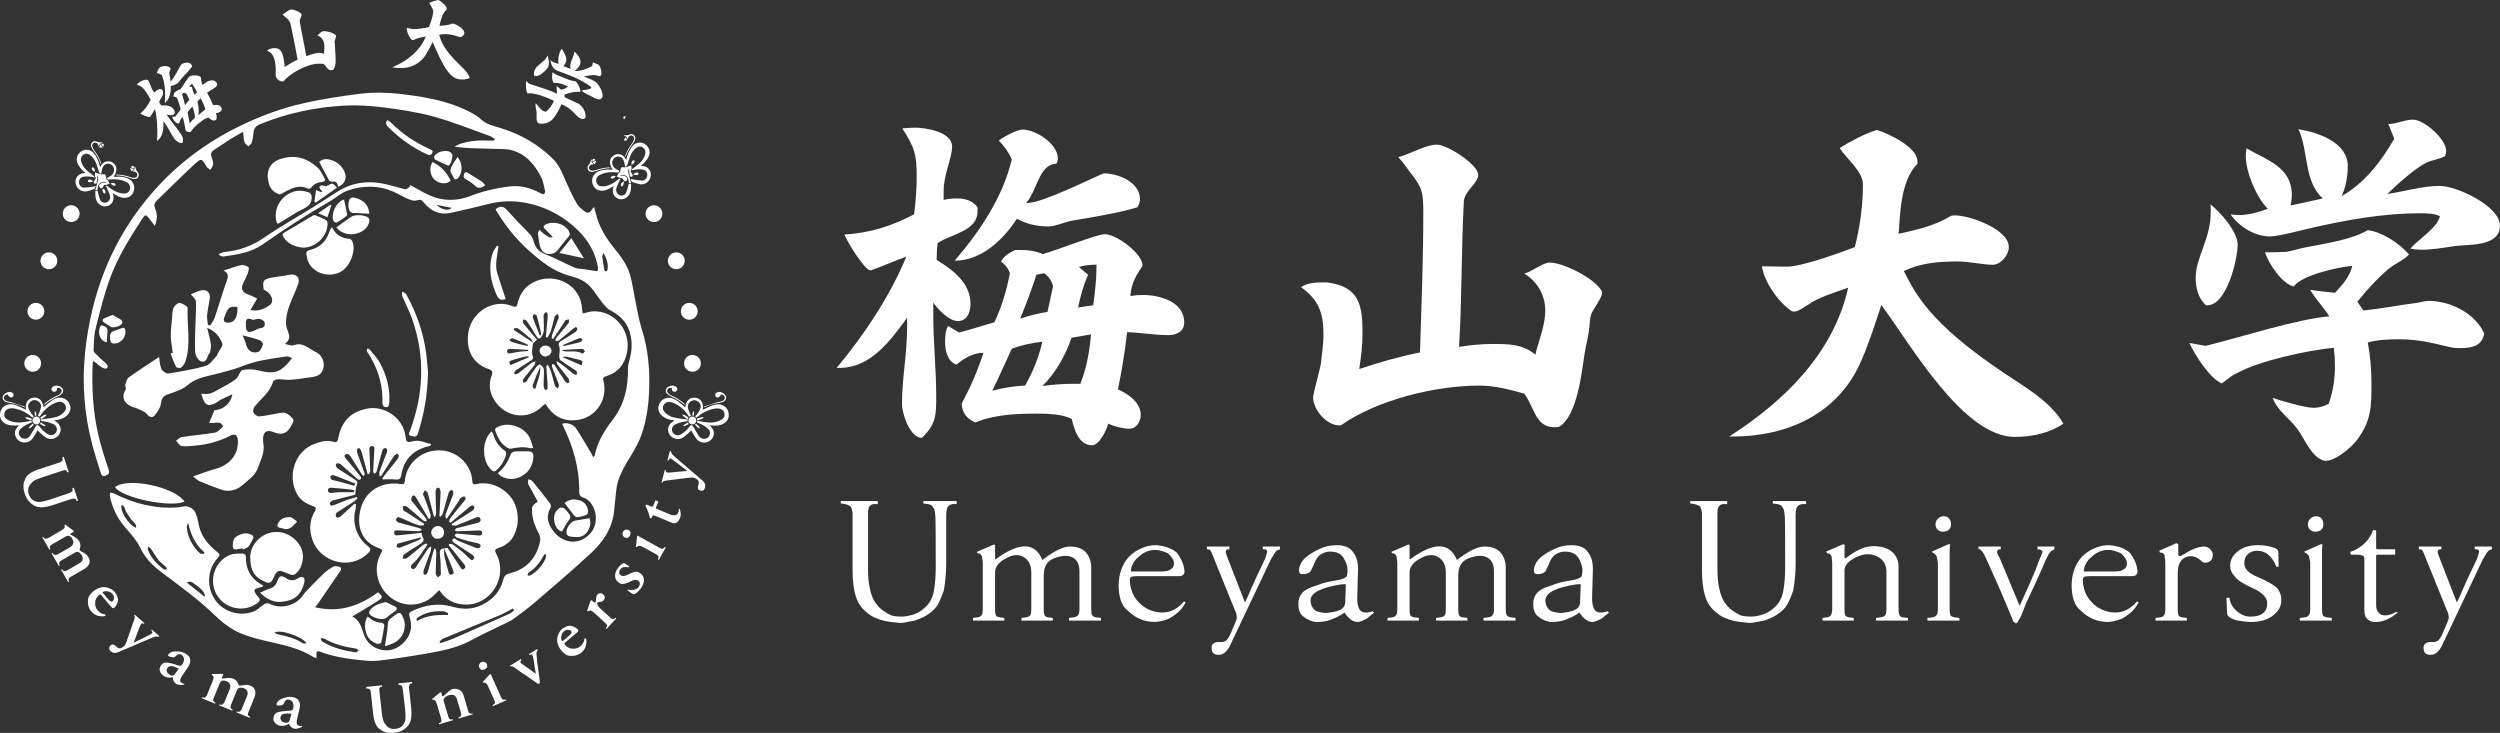
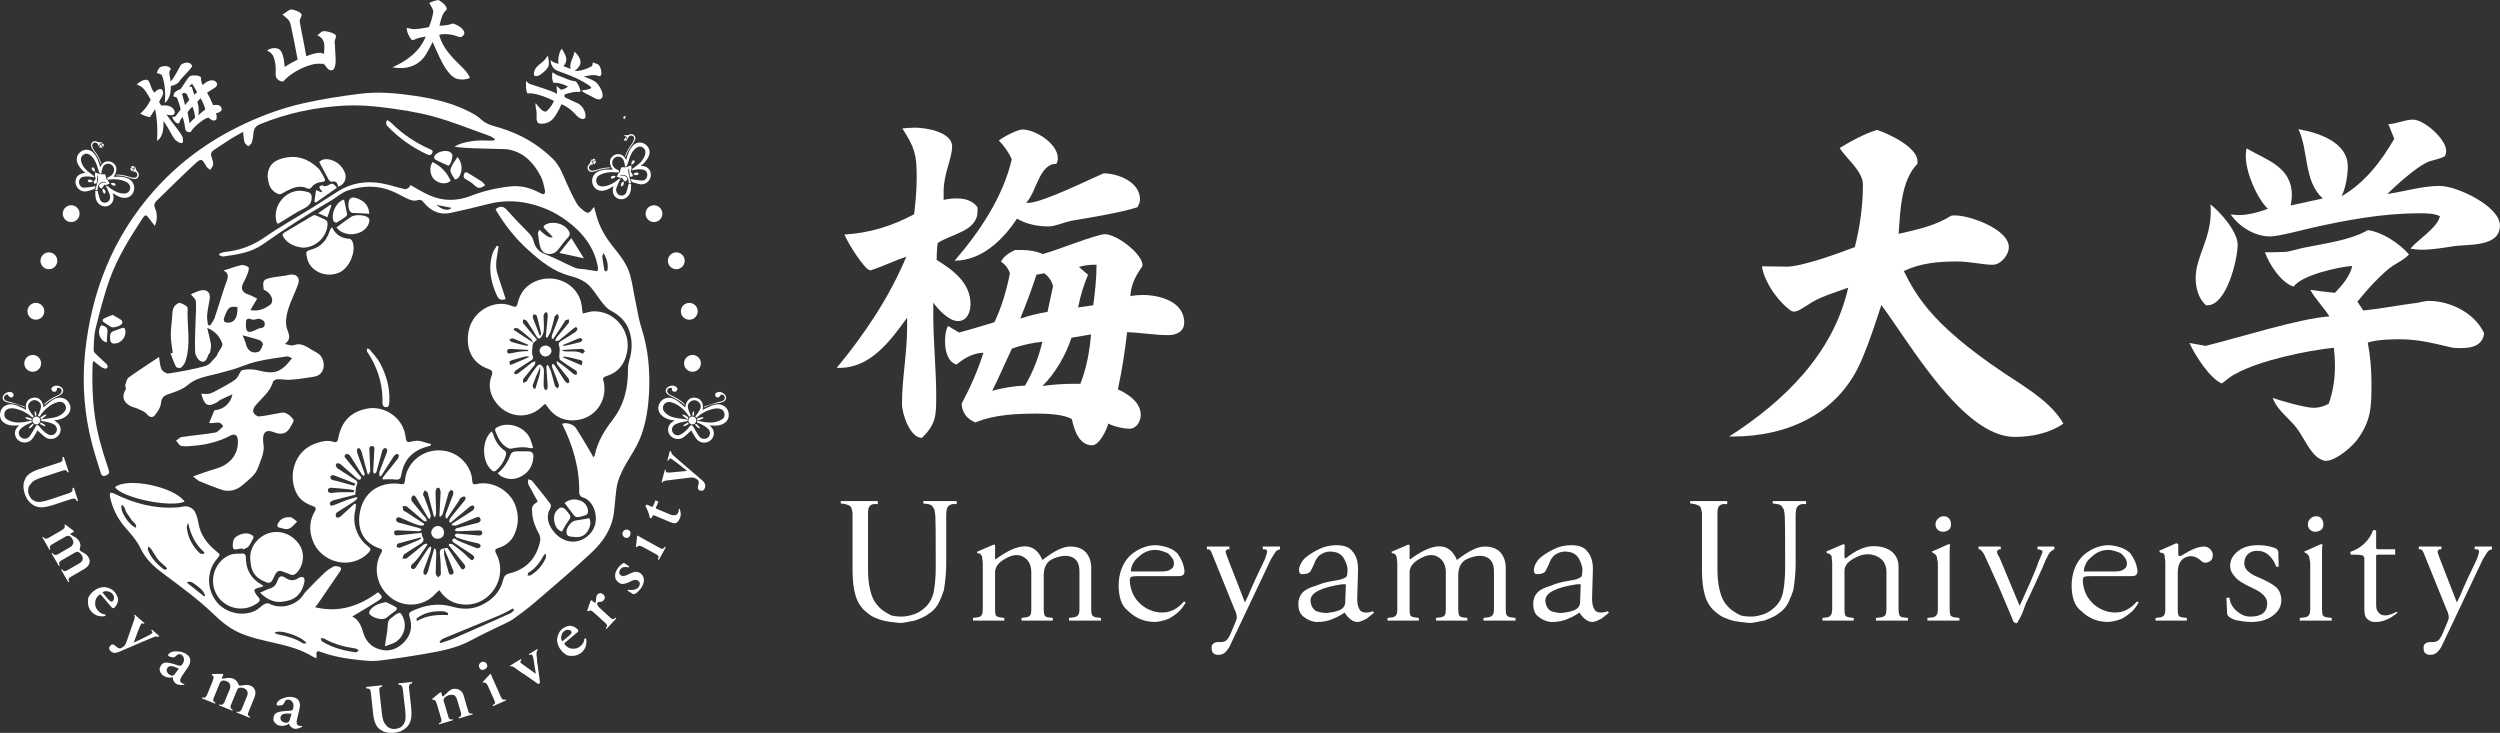
<svg xmlns="http://www.w3.org/2000/svg" id="_레이어_2" data-name="레이어 2" viewBox="0 0 741.95 217.5">
  <rect x="0" y="0" width="741.95" height="217.5" fill="#333333" stroke="none" />
  <defs>
    <style>
      .cls-1 {
        fill: #fff;
        stroke-width: 0px;
      }
    </style>
  </defs>
  <g id="_레이어_1-2" data-name="레이어 1">
    <g>
      <path class="cls-1" d="M283.33,77.37c7.87,0,14.33-6.12,18.48-12.47,2.84,1.64,6.12,2.3,9.4,2.3,1.86,0,4.59-1.2,6.56-1.64,5.69-.98,14.65-2.41,19.79-4.05.44-.77.77-1.53.77-2.3,0-5.25-6.56-7.76-10.83-7.76-4.59,1.97-18.26,8.75-22.31,8.75h-.66c3.17-3.28,3.83-11.59,8.97-11.59.33-.55.44-1.09.44-1.64,0-4.37-6.67-8.53-10.5-8.53-1.53,0-5.69,2.19-7,3.28,1.53,1.53,2.95,3.5,3.83,5.58-2.62,11.26-9.62,21.54-16.95,30.07Z" />
      <path class="cls-1" d="M338.55,123.19c0-3.83-3.72-6.23-6.78-7.65,1.2-5.58,2.08-11.15,2.73-16.95,4.05.11,8.2.87,12.25.87,2.41,0,4.7-1.09,4.7-3.72,0-6.34-7.44-8.2-12.36-8.2-1.2,0-2.41.11-3.61.33.22-5.14,3.61-8.53,3.61-9.08,0-3.5-7.76-9.29-11.15-9.29-2.52,0-14.65,4.92-18.48,5.9-1.97-.87-4.05-1.2-6.23-1.2h-1.97c-1.64.77-3.5,1.86-4.16,3.5,1.09.66,2.08,1.86,2.62,3.39-.98,5.03-2.41,9.95-4.59,14.54-3.39.98-6.78,2.08-10.5,3.06l-3.28-1.97c-.77,1.42-.87,3.28-.87,4.7,0,2.52.66,5.91,3.39,6.78,2.19-1.86,5.03-3.5,7.98-3.5-1.64,5.25-3.83,10.17-6.45,15.09.11,2.73,1.64,4.59,4.05,5.58,5.91-2.41,12.47-2.62,18.59-2.62,2.84,0,7.76.22,10.06,1.64.66,3.06,2.08,7.76,6.01,7.76,2.19,0,4.37-4.7,4.81-6.45,1.64.87,4.37,1.53,6.23,1.53,2.19,0,3.39-2.19,3.39-4.05ZM307.6,81.53l2.3-.44c1.31.98,2.19,2.19,2.62,3.83l-1.64,7.65c-2.84.44-5.36,1.09-8.09,1.97,1.75-4.26,3.39-8.64,4.81-13.01ZM304.21,114.44c-3.17.11-6.56.66-9.73,1.53,2.08-4.16,3.83-8.31,5.8-12.47,2.84-1.09,6.01-1.75,9.08-2.08-1.09,4.59-2.73,8.86-5.14,13.01ZM320.62,113.9h-1.86c-3.06,0-6.34.22-9.4.66,3.83-3.72,7-9.29,8.64-14.33l5.8-.98c-.44,5.03-1.31,9.95-3.17,14.65ZM324.44,90.6l-4.48.66c.66-3.39,1.64-6.67,2.95-9.73l-2.73-2.3c1.42-.44,3.06-.66,4.7-.66h.55c0,4.05-.44,8.09-.98,12.03Z" />
      <path class="cls-1" d="M269.22,94.32v2.62c0,7.87-1.53,15.42-1.53,22.96,0,2.95,2.41,10.06,5.9,10.06,4.26-4.05,4.26-6.89,4.26-12.36,0-7.98-.87-16.07-.87-24.06v-3.72c1.42,1.97,4.59,5.47,7.33,5.47s3.72-2.73,3.72-5.03c0-6.34-5.25-10.17-10.06-13.12,0-1.75.11-3.5.33-5.03,4.16-2.73,11.81-3.5,11.81-9.4v-1.2c-1.42-1.97-3.72-2.62-6.12-2.62-1.31,0-2.62.11-3.94.44v-2.52c0-5.25,2.52-9.84,2.52-13.34,0-4.26-7.65-5.58-10.94-5.58-1.2,0-2.52.11-3.83.22,3.72,5.8,4.26,7.76,4.26,14.54,0,3.5-.33,7.33-.77,10.94-6.56,3.5-13.23,5.58-20.67,6.01.77,2.19,6.12,10.72,7.65,10.61h.22c3.61-1.2,7-2.84,10.5-4.05-5.03,12.03-12.36,22.96-20.67,33.02h.77c9.29,0,15.09-7.98,20.12-14.87Z" />
-       <path class="cls-1" d="M461.24,126.8h.33l1.09-.11c5.47-3.17,6.78-16.29,7.65-21.98.44-2.62,1.2-5.25,1.42-7.98.11-1.09.11-2.3.55-3.61.77-1.64,3.17-4.92,3.17-6.01v-.55c-1.86-3.83-11.48-8.64-15.53-8.64-1.97,0-5.14,2.62-7.55,3.28,3.94,2.41,6.23,6.34,6.23,11.04,0,4.26-1.97,8.97-2.95,13.01-3.72-3.17-8.09-3.17-12.68-3.17-3.28,0-6.56.33-9.95.87.87-14.43.66-28.87,1.42-43.08.11-3.17,4.26-5.47,4.26-7.98,0-3.06-9.19-8.97-12.25-8.97-3.39,0-7.98,2.84-11.48,3.72,1.31,1.31,2.52,3.17,3.61,4.59,3.61,4.59,3.83,5.9,3.83,12.03,0,13.78-.55,27.56-.98,41.33-6.12,1.2-12.03,2.95-18.04,4.92.55-3.5.98-7,.98-10.5,0-8.42-.87-14-10.61-15.2h-1.53c-2.08,0-4.37.22-6.12,1.42,5.25,3.72,6.67,7.65,6.67,14,0,2.84-.44,5.8-.77,8.75-.33,1.86-2.3,8.86-2.3,9.95,0,3.61,3.94,8.31,7.76,8.31h.44c10.94-7.65,28.1-11.81,41.23-11.81,4.26,0,9.19,1.2,13.23,2.41,2.95,3.83,3.28,9.95,8.86,9.95Z" />
      <path class="cls-1" d="M599.46,113.79c-25.7-16.4-30.51-25.59-34.45-33.35,5.03-2.41,10.39-2.84,15.97-2.84,3.5,0,7.65.98,10.39.98,2.41,0,4.81-2.84,4.81-5.25,0-5.25-11.48-9.4-15.97-9.4-.33,0-.77,0-1.2.11-4.59,2.95-10.28,4.16-15.53,5.36.44-6.34.66-15.86,5.58-20.78v-.77c0-4.16-8.53-8.2-12.03-9.29-3.83,1.2-7.65,3.28-11.04,5.36,1.86,3.06,6.89,6.89,6.89,10.83,0,6.23-.87,12.58-2.41,18.59-4.59,1.75-15.64,5.8-20.23,5.8-2.41,0-4.92-.11-7.33-.11.66,4.7,5.03,10.83,8.86,13.34.22,0,.44.11.66.11,1.2,0,2.95-1.31,4.05-1.97,3.39-2.41,8.2-3.72,12.03-5.14-4.37,19.46-18.92,33.68-35.32,44.18h1.09c16.4,0,31.6-6.89,38.27-22.85,2.3-5.36,4.05-10.83,5.8-16.18,8.42,11.26,24.17,39.15,39.59,39.15,5.03,0,10.28-1.09,14.43-3.94-2.95-5.14-7.98-8.64-12.9-11.92Z" />
      <path class="cls-1" d="M730.68,103.29c3.17,0,6.12-.87,6.56-4.37-2.73-6.01-10.06-9.62-16.4-9.62-.98,0-2.3.33-3.28.55-5.36.66-10.72,1.75-16.18,2.3l-1.75-2.62c2.41-3.06,7.44-8.64,10.61-10.72,1.53-.98,3.39-1.86,4.7-3.28-2.62-3.17-8.09-6.78-12.25-7.22-5.03,2.95-12.79,3.94-18.59,5.14-1.53.22-4.7,1.31-6.01,1.31-2.08.11-3.94.11-5.9.11,1.2,3.5,4.92,9.19,8.53,10.17,2.41-3.39,13.12-5.8,17.39-6.12-.66,3.06-3.06,5.8-5.14,7.98-2.41-.22-4.92-.55-7.33-.87,1.53,2.73,3.94,5.14,5.69,7.87-8.75.55-27.34,6.45-36.74,8.75l-4.81-.87c1.64,3.61,6.01,10.5,9.62,12.03,1.31-.98,2.62-2.19,4.26-2.95,6.78-3.83,21.21-6.89,28.98-7.65.22,1.75.33,3.5.33,5.36,0,3.83-.55,7.65-1.86,11.26-1.42.77-2.84,1.2-4.48,1.2-2.51,0-9.73-2.08-12.14-2.95,1.42,3.94,5.14,6.12,7.44,9.4,1.86,2.62,3.39,6.34,5.91,8.31.77.44,1.53.98,2.41.98,2.95,0,7.65-4.05,9.29-6.23,4.26-5.8,4.26-9.84,4.26-16.84,0-4.05-.33-8.09-1.09-12.03,2.62-.87,6.67-.98,9.51-.98,5.36,0,9.62,1.09,14.76,2.3,1.09.33,2.62.33,3.72.33Z" />
      <path class="cls-1" d="M654.68,90.6h.44c5.69,0,8.97-13.56,8.97-18.04,0-3.83-5.25-9.73-8.09-11.92.11.66.11,1.42.11,2.08,0,8.42-4.48,13.45-4.48,19.79,0,2.95.77,6.01,3.06,8.09Z" />
      <path class="cls-1" d="M724.23,55.17c-5.36,0-10.5,1.64-15.75,2.41,2.95-2.84,8.09-7.55,11.81-9.4,1.75-.77,3.61-.87,5.36-1.86.22-.55.33-1.09.33-1.53,0-3.5-6.56-9.29-9.84-9.29-2.52,0-4.81,1.31-7.33,1.31l1.75,4.37c-3.83,6.67-8.75,13.12-15.64,17.06,1.2-2.3,1.86-6.12,1.86-8.86,0-7.22-8.86-10.06-14.65-11.04,3.06,6.45,1.53,15.42,7.22,20.56l-9.51,2.08c.11-.98.33-1.97.33-3.06,0-8.42-7.44-10.39-13.45-13.89-.11.77-.22,1.53-.22,2.3,0,4.7,3.17,12.36,6.56,15.64-2.73.98-5.69,1.86-8.64,1.86-.77,0-1.64-.11-2.41-.22,2.52,3.72,7.22,6.56,11.7,6.56,2.41,0,9.84-1.97,12.68-2.62,10.17-2.3,21.1-4.26,31.71-4.26,1.75,0,4.37,0,6.01.87-.66,3.39-6.45,6.89-8.75,9.62,1.09.22,2.3.33,3.28.33,3.17,0,6.34-.55,9.19-.98,4.26-.77,14.11.44,14.11-6.23,0-5.69-12.79-11.7-17.72-11.7Z" />
      <path class="cls-1" d="M274.01,149.42l1.5.2c.6.13,1,.34,1.2.62.2.28.4.61.6.97.13.53.23,1.27.3,2.2.07.93.1,5.86.1,14.79,0,2.67-.18,5.05-.55,7.14-.37,2.1-1.28,3.78-2.75,5.05-1,.93-2.13,1.6-3.4,2-1.27.4-2.4.6-3.4.6-1.2,0-2.23-.12-3.1-.35-.93-.43-1.8-.95-2.6-1.55-.8-.6-1.57-1.43-2.3-2.5-.6-.93-1.08-2.23-1.45-3.9-.37-1.67-.55-3.56-.55-5.7v-16.79c0-.8.12-1.4.35-1.8.23-.4.65-.67,1.25-.8h1.3v-.9h-10.99v.7l1.3.2c1,.27,1.58.57,1.75.9.17.33.32.9.45,1.7v16.99c0,3.06.3,5.6.9,7.59.6,2,1.63,3.6,3.1,4.8,1,.87,1.93,1.47,2.8,1.8.93.4,1.83.7,2.7.9.87.2,2.4.4,4.6.6.6,0,1.27-.08,2-.25.73-.17,1.53-.32,2.4-.45.73-.27,1.52-.59,2.35-.97.83-.38,1.68-.92,2.55-1.62,1-.8,1.76-1.76,2.3-2.9.53-1.13,1-2.3,1.4-3.5.2-1.2.37-2.46.5-3.8.13-1.33.2-2.66.2-4v-14.49c0-.73.07-1.37.2-1.9.13-.4.32-.7.55-.9.23-.2.58-.37,1.05-.5h1.3v-.9h-9.89v.7Z" />
      <path class="cls-1" d="M324.1,182.49c-.17-.33-.25-.9-.25-1.7v-12.79c-.13-1.73-.7-3.13-1.7-4.2-1.07-1.07-2.61-1.6-4.62-1.6s-4.74,1.33-8.17,4c-2.2-5.33-6.83-5.4-13.89-.2-.1,0-.15-.1-.15-.3v-3.9l-.35-.2-5.1,2.2.3.4c.4,0,.68.1.85.3.17.2.32.43.45.7,0,.33.03.65.1.95.07.3.1.72.1,1.25v13.39c0,.8-.1,1.37-.3,1.7-.2.33-.53.57-1,.7l-1.6.2v.8h9.29v-.8l-1.5-.2c-.6-.13-.96-.37-1.07-.7-.12-.33-.17-.9-.17-1.7v-10.94c0-1.63,1.08-3.01,3.25-4.15,2-1.13,3.73-1.27,5.2-.4,1.47.87,2.23,2.3,2.3,4.3v11.19c0,.8-.08,1.37-.25,1.7-.17.33-.55.57-1.15.7l-1.5.2v.8h9.29v-.8l-1.6-.2c-.47-.13-.77-.37-.9-.7-.13-.33-.2-.9-.2-1.7v-9.99c0-2.66,1.03-4.36,3.1-5.1,2.2-.87,4-.97,5.4-.3,1.4.67,2.1,2.07,2.1,4.2v11.19c0,.8-.12,1.37-.35,1.7-.23.33-.62.57-1.15.7l-1.6.2v.8h9.49v-.8l-1.6-.2c-.53-.13-.88-.37-1.05-.7Z" />
      <path class="cls-1" d="M345.01,181.79c-1.33,0-2.62-.27-3.85-.8-1.23-.53-2.28-1.27-3.15-2.2-.93-.93-1.62-2-2.05-3.2-.43-1.2-.65-2.33-.65-3.4,0-.53.15-.87.45-1,.3-.13.88-.2,1.75-.2h12.19c.73,0,1.22-.13,1.47-.4.25-.27.37-.6.37-1-.1-1.07-.33-2.03-.7-2.9-.37-.87-.85-1.7-1.45-2.5-.67-.67-1.52-1.2-2.55-1.6-1.03-.4-2.28-.67-3.75-.8-1.53,0-3,.32-4.4.95-1.4.63-2.6,1.45-3.6,2.45-1,1.07-1.77,2.33-2.3,3.8-.53,1.47-.8,3.06-.8,4.8,0,1.63.22,3.11.65,4.42.43,1.32,1.18,2.37,2.25,3.17,1,1,2.16,1.78,3.5,2.35,1.33.57,2.8.85,4.4.85.33,0,.87-.07,1.6-.2.73-.13,1.6-.4,2.6-.8.73-.4,1.55-.97,2.45-1.7.9-.73,1.71-1.76,2.45-3.1l-.5-.3c-1.87,2.2-4,3.3-6.39,3.3ZM336.27,167.2c.43-.8,1.02-1.47,1.75-2,.5-.53,1.17-1,2.02-1.4s1.84-.6,2.97-.6c.47,0,1.03.1,1.7.3.67.2,1.3.43,1.9.7.47.4.88.87,1.25,1.4.37.53.55,1.07.55,1.6,0,.67-.2,1.17-.6,1.5-.4.33-.8.57-1.2.7-.6.13-1.15.2-1.65.2h-9.34c0-.8.22-1.6.65-2.4Z" />
      <path class="cls-1" d="M374.77,163.01h.4c.33,0,.57.07.7.22.13.15.2.31.2.47,0,.2-.2.9-.6,2.1-.6,1.2-1.5,3.1-2.7,5.7-1.2,2.6-1.93,4.26-2.2,5l-1.1,2.3-4.9-12.59c-.53-1.33-.8-2.13-.8-2.4,0-.4.2-.67.6-.8h.5v-.8h-6.69v.8c.6,0,.95.12,1.05.35.1.23.22.45.35.65l6.79,16.79c.33.67.53,1.2.6,1.6.07.4.1.73.1,1s-.6,1.78-1.8,4.55c-.27.67-.61,1.27-1.02,1.8-.42.53-1.04.8-1.87.8h-.8c-.6,0-1.08.14-1.45.42-.37.28-.55.67-.55,1.17,0,.87.18,1.45.55,1.75.37.3.85.45,1.45.45.73,0,1.35-.2,1.85-.6.5-.4.98-1,1.45-1.8l12.29-25.93c.47-.8.83-1.4,1.1-1.8.2-.33.4-.58.6-.75.2-.17.37-.25.5-.25l.5-.2v-.8h-5.1v.8Z" />
      <path class="cls-1" d="M407.42,181.39c-.33.13-.68.23-1.05.3-.37.07-.68.1-.95.1-.6,0-1.1-.13-1.5-.4-.33-.27-.62-.77-.85-1.5-.23-.73-.32-1.83-.25-3.3l.2-6.99c.13-2.6-.4-4.56-1.6-5.9-.87-1.27-2.47-1.9-4.8-1.9-1.8,0-3.46.37-5,1.1-1.53.73-2.8,1.5-3.8,2.3-.6.4-1.13,1-1.6,1.8-.47.8-.7,1.53-.7,2.2,0,.8.3,1.2.9,1.2.47,0,.92-.05,1.35-.15.43-.1.82-.32,1.15-.65.27-.53.6-1.2,1-2,.47-1.47,1.15-2.48,2.05-3.05.9-.57,1.78-.85,2.65-.85,1.13,0,2.03.18,2.7.55.67.37,1.17.85,1.5,1.45.27.47.52,1,.75,1.6.23.6.35,1.23.35,1.9s-.07,1.27-.2,1.8c-.2.27-.58.52-1.15.75-.57.23-1.52.45-2.85.65-.87.13-1.69.3-2.47.5-.78.2-1.66.5-2.62.9-1.93.53-3.3,1.23-4.1,2.1-.8.87-1.2,1.97-1.2,3.3,0,1,.15,1.82.45,2.47.3.65.75,1.16,1.35,1.52.47.4,1.05.73,1.75,1,.7.27,1.35.4,1.95.4,1.93,0,3.56-.33,4.9-1,1.2-.47,2.3-1.07,3.3-1.8.6.93,1.23,1.63,1.9,2.1.67.47,1.3.7,1.9.7.4,0,.84-.1,1.32-.3.48-.2.97-.43,1.47-.7.47-.4.88-.73,1.25-1,.37-.27.68-.53.95-.8-.13-.13-.23-.2-.3-.2s-.1-.07-.1-.2ZM399.23,178.99c-.13.93-.63,1.6-1.5,2-.87.4-1.9.67-3.1.8-.47.13-1.01.17-1.62.1-.62-.07-1.17-.17-1.67-.3-.73-.13-1.32-.53-1.75-1.2-.43-.67-.65-1.4-.65-2.2,0-2.26,3.13-3.86,9.39-4.8h1.1l-.2,5.6Z" />
      <path class="cls-1" d="M447.12,182.49c-.17-.33-.25-.9-.25-1.7v-12.79c-.13-1.73-.7-3.13-1.7-4.2-1.07-1.07-2.61-1.6-4.62-1.6s-4.74,1.33-8.17,4c-2.2-5.33-6.83-5.4-13.89-.2-.1,0-.15-.1-.15-.3v-3.9l-.35-.2-5.1,2.2.3.4c.4,0,.68.1.85.3.17.2.32.43.45.7,0,.33.03.65.1.95.07.3.1.72.1,1.25v13.39c0,.8-.1,1.37-.3,1.7-.2.33-.53.57-1,.7l-1.6.2v.8h9.29v-.8l-1.5-.2c-.6-.13-.96-.37-1.07-.7-.12-.33-.17-.9-.17-1.7v-10.94c0-1.63,1.08-3.01,3.25-4.15,2-1.13,3.73-1.27,5.2-.4,1.47.87,2.23,2.3,2.3,4.3v11.19c0,.8-.08,1.37-.25,1.7-.17.33-.55.57-1.15.7l-1.5.2v.8h9.29v-.8l-1.6-.2c-.47-.13-.77-.37-.9-.7-.13-.33-.2-.9-.2-1.7v-9.99c0-2.66,1.03-4.36,3.1-5.1,2.2-.87,4-.97,5.4-.3,1.4.67,2.1,2.07,2.1,4.2v11.19c0,.8-.12,1.37-.35,1.7-.23.33-.62.57-1.15.7l-1.6.2v.8h9.49v-.8l-1.6-.2c-.53-.13-.88-.37-1.05-.7Z" />
      <path class="cls-1" d="M477.12,181.39c-.33.13-.68.23-1.05.3-.37.07-.68.1-.95.1-.6,0-1.1-.13-1.5-.4-.33-.27-.62-.77-.85-1.5-.23-.73-.32-1.83-.25-3.3l.2-6.99c.13-2.6-.4-4.56-1.6-5.9-.87-1.27-2.47-1.9-4.8-1.9-1.8,0-3.46.37-5,1.1-1.53.73-2.8,1.5-3.8,2.3-.6.4-1.13,1-1.6,1.8-.47.8-.7,1.53-.7,2.2,0,.8.3,1.2.9,1.2.47,0,.92-.05,1.35-.15.43-.1.82-.32,1.15-.65.27-.53.6-1.2,1-2,.47-1.47,1.15-2.48,2.05-3.05.9-.57,1.78-.85,2.65-.85,1.13,0,2.03.18,2.7.55.67.37,1.17.85,1.5,1.45.27.47.52,1,.75,1.6.23.6.35,1.23.35,1.9s-.07,1.27-.2,1.8c-.2.27-.58.52-1.15.75-.57.23-1.52.45-2.85.65-.87.13-1.69.3-2.47.5-.78.2-1.66.5-2.62.9-1.93.53-3.3,1.23-4.1,2.1-.8.87-1.2,1.97-1.2,3.3,0,1,.15,1.82.45,2.47.3.65.75,1.16,1.35,1.52.47.4,1.05.73,1.75,1,.7.27,1.35.4,1.95.4,1.93,0,3.56-.33,4.9-1,1.2-.47,2.3-1.07,3.3-1.8.6.93,1.23,1.63,1.9,2.1.67.47,1.3.7,1.9.7.4,0,.84-.1,1.32-.3.48-.2.97-.43,1.47-.7.47-.4.88-.73,1.25-1,.37-.27.68-.53.95-.8-.13-.13-.23-.2-.3-.2s-.1-.07-.1-.2ZM468.93,178.99c-.13.93-.63,1.6-1.5,2-.87.4-1.9.67-3.1.8-.47.13-1.01.17-1.62.1-.62-.07-1.17-.17-1.67-.3-.73-.13-1.32-.53-1.75-1.2-.43-.67-.65-1.4-.65-2.2,0-2.26,3.13-3.86,9.39-4.8h1.1l-.2,5.6Z" />
      <path class="cls-1" d="M526.1,149.42l1.5.2c.6.13,1,.34,1.2.62.2.28.4.61.6.97.13.53.23,1.27.3,2.2.07.93.1,5.86.1,14.79,0,2.67-.18,5.05-.55,7.14-.37,2.1-1.28,3.78-2.75,5.05-1,.93-2.13,1.6-3.4,2-1.27.4-2.4.6-3.4.6-1.2,0-2.23-.12-3.1-.35-.93-.43-1.8-.95-2.6-1.55-.8-.6-1.57-1.43-2.3-2.5-.6-.93-1.08-2.23-1.45-3.9-.37-1.67-.55-3.56-.55-5.7v-16.79c0-.8.12-1.4.35-1.8.23-.4.65-.67,1.25-.8h1.3v-.9h-10.99v.7l1.3.2c1,.27,1.58.57,1.75.9.17.33.32.9.45,1.7v16.99c0,3.06.3,5.6.9,7.59.6,2,1.63,3.6,3.1,4.8,1,.87,1.93,1.47,2.8,1.8.93.4,1.83.7,2.7.9.87.2,2.4.4,4.6.6.6,0,1.27-.08,2-.25.73-.17,1.53-.32,2.4-.45.73-.27,1.52-.59,2.35-.97.83-.38,1.68-.92,2.55-1.62,1-.8,1.76-1.76,2.3-2.9.53-1.13,1-2.3,1.4-3.5.2-1.2.37-2.46.5-3.8.13-1.33.2-2.66.2-4v-14.49c0-.73.07-1.37.2-1.9.13-.4.32-.7.55-.9.23-.2.58-.37,1.05-.5h1.3v-.9h-9.89v.7Z" />
      <path class="cls-1" d="M563.65,182.39c-.13-.4-.2-.93-.2-1.6v-12.59c0-1.86-.67-3.36-2-4.5-1.47-1.13-3.38-1.67-5.75-1.6-2.37.07-5.01,1.27-7.94,3.6-.23,0-.35-.17-.35-.5v-1.9c0-.87.05-1.37.15-1.5l-.5-.3-5.1,2.2.3.5c.4,0,.68.1.85.3.17.2.32.37.45.5,0,.27.03.6.1,1,.07.4.1.8.1,1.2v13.59c0,.67-.1,1.2-.3,1.6-.2.4-.53.67-1,.8l-1.6.2v.8h9.29v-.8l-1.5-.2c-.6-.13-.96-.37-1.07-.7-.12-.33-.17-.9-.17-1.7v-11.39c0-1.6,1.15-2.93,3.45-4,2.06-1.07,4.05-1.2,5.95-.4s2.91,2.27,3.05,4.4v11.39c0,.8-.1,1.37-.3,1.7-.2.33-.6.57-1.2.7l-1.6.2v.8h9.49v-.8l-1.7-.2c-.47-.13-.77-.4-.9-.8Z" />
      <path class="cls-1" d="M578.82,182.49c-.13-.33-.2-.9-.2-1.7v-17.29c0-1,.07-1.63.2-1.9l-.55-.1-4.95,2.2.2.3c.33.13.6.3.8.5.2.2.37.43.5.7,0,.33.05.65.15.95s.15.65.15,1.05v13.59c0,.8-.12,1.37-.35,1.7-.23.33-.58.57-1.05.7l-1.7.2v.8h9.49v-.8l-1.6-.2c-.6-.13-.97-.37-1.1-.7Z" />
      <path class="cls-1" d="M578.27,157.31c.5-.33.75-.9.75-1.7,0-.67-.18-1.23-.55-1.7-.37-.47-.92-.7-1.65-.7-.6,0-1.15.23-1.65.7-.5.47-.75,1.03-.75,1.7s.22,1.2.65,1.6c.43.4.95.6,1.55.6s1.15-.17,1.65-.5Z" />
      <path class="cls-1" d="M604.68,163.01c.4,0,.75.07,1.05.22s.45.34.45.57c0,.13-.15.53-.45,1.2-.3.67-.58,1.33-.85,2-.2.8-1.01,2.8-2.42,6-1.42,3.2-2.24,5.03-2.47,5.5l-.6,1.3-6-14.39c-.47-.67-.7-1.2-.7-1.6s.23-.67.7-.8h.4v-.8h-6.59v.8h.35c.23.13.42.28.55.45.13.17.37.48.7.95.53,1.2,1.07,2.37,1.6,3.5.53,1.13,1.53,3.36,3,6.69,1.47,3.46,2.41,5.71,2.85,6.74.43,1.03.88,2.12,1.35,3.25.13,0,.27.07.4.2.13.13.23.2.3.2.13,0,.27-.07.4-.2s.2-.27.2-.4c.47-.67.88-1.45,1.25-2.35.37-.9.75-1.91,1.15-3.05.47-.93,1.47-3.06,3-6.39,1.53-3.33,2.46-5.46,2.8-6.39.4-.8.72-1.4.95-1.8.23-.4.52-.72.85-.95.27-.17.53-.32.8-.45v-.8h-5v.8Z" />
      <path class="cls-1" d="M627.84,181.79c-1.33,0-2.62-.27-3.85-.8-1.23-.53-2.28-1.27-3.15-2.2-.93-.93-1.62-2-2.05-3.2-.43-1.2-.65-2.33-.65-3.4,0-.53.15-.87.45-1,.3-.13.88-.2,1.75-.2h12.19c.73,0,1.22-.13,1.47-.4.25-.27.37-.6.37-1-.1-1.07-.33-2.03-.7-2.9-.37-.87-.85-1.7-1.45-2.5-.67-.67-1.52-1.2-2.55-1.6-1.03-.4-2.28-.67-3.75-.8-1.53,0-3,.32-4.4.95-1.4.63-2.6,1.45-3.6,2.45-1,1.07-1.77,2.33-2.3,3.8-.53,1.47-.8,3.06-.8,4.8,0,1.63.22,3.11.65,4.42.43,1.32,1.18,2.37,2.25,3.17,1,1,2.16,1.78,3.5,2.35,1.33.57,2.8.85,4.4.85.33,0,.87-.07,1.6-.2.73-.13,1.6-.4,2.6-.8.73-.4,1.55-.97,2.45-1.7.9-.73,1.71-1.76,2.45-3.1l-.5-.3c-1.87,2.2-4,3.3-6.39,3.3ZM619.1,167.2c.43-.8,1.02-1.47,1.75-2,.5-.53,1.17-1,2.02-1.4s1.84-.6,2.97-.6c.47,0,1.03.1,1.7.3.67.2,1.3.43,1.9.7.47.4.88.87,1.25,1.4.37.53.55,1.07.55,1.6,0,.67-.2,1.17-.6,1.5-.4.33-.8.57-1.2.7-.6.13-1.15.2-1.65.2h-9.34c0-.8.22-1.6.65-2.4Z" />
      <path class="cls-1" d="M654.1,162.21c-.83,0-1.77.21-2.82.62-1.05.42-2.41,1.14-4.07,2.17h-.4c-.13,0-.22-.07-.27-.2-.05-.13-.07-.27-.07-.4v-2.9l-.55-.3-5.1,2.25.2.55c.47,0,.78.07.95.2.17.13.32.33.45.6,0,.4.03.77.1,1.1.07.33.1.7.1,1.1v13.79c0,.67-.08,1.2-.25,1.6-.17.4-.52.67-1.05.8l-1.6.2v.8h9.29v-.8l-1.6-.2c-.53-.13-.85-.4-.95-.8-.1-.4-.15-.93-.15-1.6v-10.69c0-2.46.78-4.03,2.35-4.7,1.57-.67,3.08-.33,4.55,1,.4.4.83.6,1.3.6s.95-.17,1.45-.5c.5-.33.75-.97.75-1.9,0-.53-.25-1.07-.75-1.6-.5-.53-1.12-.8-1.85-.8Z" />
      <path class="cls-1" d="M669.91,171.2c-2.57-1.07-3.85-2.4-3.85-4,0-1.2.37-2.12,1.1-2.77.73-.65,1.63-.97,2.7-.97,1.4,0,2.58.46,3.55,1.37.97.92,1.68,2.04,2.15,3.37h.7l-.1-4.4c0-.23-.13-.5-.4-.8-.27-.27-.95-.53-2.05-.8-1.1-.27-2.32-.4-3.65-.4-2.53,0-4.53.63-6,1.9-1.47,1.13-2.2,2.57-2.2,4.3,0,1.07.43,2.07,1.3,3,.73,1.07,2.53,2.25,5.4,3.55,2.86,1.3,4.3,2.78,4.3,4.45,0,2.67-1.67,4-5,4-1.47,0-2.83-.57-4.1-1.7-1.27-1.13-1.97-2.43-2.1-3.9h-.9l.2,4.6c0,.43.22.81.65,1.12.43.32,1.02.61,1.75.87.6.13,1.35.27,2.25.4.9.13,1.71.2,2.45.2,2.66,0,4.83-.63,6.49-1.9,1.67-1.27,2.5-2.76,2.5-4.5,0-1.6-.5-2.9-1.5-3.9-1.2-1-3.08-2.03-5.65-3.1Z" />
      <path class="cls-1" d="M688.78,157.31c.5-.33.75-.9.75-1.7,0-.67-.18-1.23-.55-1.7-.37-.47-.92-.7-1.65-.7-.6,0-1.15.23-1.65.7-.5.47-.75,1.03-.75,1.7s.22,1.2.65,1.6c.43.4.95.6,1.55.6s1.15-.17,1.65-.5Z" />
      <path class="cls-1" d="M689.33,182.49c-.13-.33-.2-.9-.2-1.7v-17.29c0-1,.07-1.63.2-1.9l-.55-.1-4.95,2.2.2.3c.33.13.6.3.8.5.2.2.37.43.5.7,0,.33.05.65.15.95s.15.65.15,1.05v13.59c0,.8-.12,1.37-.35,1.7-.23.33-.58.57-1.05.7l-1.7.2v.8h9.49v-.8l-1.6-.2c-.6-.13-.97-.37-1.1-.7Z" />
      <path class="cls-1" d="M707.89,182.64c-.73,0-1.28-.17-1.65-.52-.37-.35-.65-.72-.85-1.12-.13-.4-.2-.9-.2-1.5v-14.59c0-.2.23-.3.7-.3h4.95v-1.6h-4.75c-.47,0-.73-.03-.8-.1-.07-.07-.1-.3-.1-.7v-4.8l-.9-.1c-.53,1.53-1.4,2.86-2.6,4-1.2,1.13-2.6,1.97-4.2,2.5l.2.8h.9c1.47,0,2.35.1,2.65.3.3.2.45.47.45.8v14.99c0,.47.03.95.1,1.45.07.5.23.92.5,1.25.2.27.52.53.95.8.43.27,1.02.4,1.75.4,2.2,0,4.4-.93,6.59-2.8l-.4-.2c-1.33.7-2.43,1.05-3.3,1.05Z" />
      <path class="cls-1" d="M734.45,163.01h.4c.33,0,.57.07.7.22.13.15.2.31.2.47,0,.2-.2.9-.6,2.1-.6,1.2-1.5,3.1-2.7,5.7-1.2,2.6-1.93,4.26-2.2,5l-1.1,2.3-4.9-12.59c-.53-1.33-.8-2.13-.8-2.4,0-.4.2-.67.6-.8h.5v-.8h-6.69v.8c.6,0,.95.12,1.05.35.1.23.22.45.35.65l6.79,16.79c.33.67.53,1.2.6,1.6.07.4.1.73.1,1s-.6,1.78-1.8,4.55c-.27.67-.61,1.27-1.02,1.8-.42.53-1.04.8-1.87.8h-.8c-.6,0-1.08.14-1.45.42-.37.28-.55.67-.55,1.17,0,.87.18,1.45.55,1.75.37.3.85.45,1.45.45.73,0,1.35-.2,1.85-.6.5-.4.98-1,1.45-1.8l12.29-25.93c.47-.8.83-1.4,1.1-1.8.2-.33.4-.58.6-.75.2-.17.37-.25.5-.25l.5-.2v-.8h-5.1v.8Z" />
      <path class="cls-1" d="M43.37,27.33c.48.69.94,1.49,1.35,2.26-.76,1.62-1.75,2.98-3.09,4.12.44.32,2.62,1.24,2.9,1l.04-.03c.52-.75.94-1.55,1.44-2.29.69,3.08.8,6.28.6,9.44l.1-.08s.02-.02.04-.03c1.76-1.32,1.77-3.72,1.78-5.79l.27.39s.06.09.09.13c1.08,1.55,1.82,3.25,2.85,4.74.4.58,1.83,1.64,2.49,1.14.26-1.4-.13-1.96-.88-3.04-1.09-1.57-2.36-3.04-3.45-4.61-.06-.09-.12-.17-.18-.26l-.33-.47c.54.19,1.62.42,2.14.04.54-.4.33-1.07.02-1.52-.87-1.25-2.38-1.26-3.7-1.16-.24-.34-.46-.7-.63-1.04.41-1.13,1.76-2.37.95-3.53-.01-.02-.03-.04-.04-.06l-.12-.17c-.54-.19-1.06.01-1.52.35-.25.19-.48.39-.69.65l-.34-.5c-.72-1.03-.87-2.3-1.35-2.99-.58-.84-2.21-.01-2.83.46-.23.17-.46.38-.7.59,1.5.61,1.87.92,2.8,2.26Z" />
      <path class="cls-1" d="M53.56,26.49c-.49.11-.93.34-1.35.65-.04.03-.1.08-.17.12l-.21.16c-.21.38-.41.86-.31,1.28.3-.03.65.07.96.29.5,1.13.9,2.3,1.12,3.52-.51.68-1,1.37-1.57,2.09l-.89.08c.05.39.28.77.48,1.05.34.5.93,1.07,1.57.85.16-.68.48-1.4,1.03-1.82.41,1.27.66,2.55.84,3.89.39.52.94.67,1.53.52.79-1.31,2-2.29,3.16-3.16.54-.4,1.5-1.06,2.13-1.11.54.51,1.45,1.23,2.2.67.41-.31.19-1.55.03-1.95.43-.06,1.04-.32,1.39-.58.41-.31.34-.91.09-1.28-.52-.75-1.56-.7-2.33-.54-.53-1.27-1.13-2.49-1.8-3.73.78-.55,1.67-.99,2.44-1.57.46-.34.74-.88.38-1.4-.87-1.25-2.53-.56-3.46.14-.23.17-.44.36-.64.58-.66-1.04-.48-2.19-.56-2.3-.48-.69-2.74-.73-3.38-.25-.48.36-2.1,3.05-2.69,3.79ZM54.91,31.21c-.25-1.09-.54-2.18-.87-3.25l.38-.41c.38,0,.71.12,1.02.38l.74,1.74c-.48.49-.87.98-1.26,1.54ZM56.27,36.61c-.17-1.11-.41-2.18-.61-3.28.39-.62.9-1.2,1.44-1.7.42,1.06.69,2.13.8,3.29-.59.47-1.15,1.06-1.64,1.68ZM59.53,29.15c.6,1.05,1.11,2.15,1.4,3.34-.1.08-.23.17-.35.26-.58.44-1.17.94-1.69,1.47.22-1.28.06-2.83-.32-4.05l.96-1.02ZM56.92,24.93l.1-.08c.55.8,1.02,1.66,1.46,2.51l-.76.77c-.34-.76-.6-1.55-.77-2.34l-.83-.06c.21-.29.49-.56.8-.8Z" />
      <path class="cls-1" d="M48.88,30.59c1.49-1.12,1.88-3.24,1.8-5.08.76-.08,1.47-.42,2.1-.88.35-.26.71-.89,1.02-1.26.94-1,2.45-2.56,3.2-3.61-.02-.21-.06-.41-.17-.56-.72-1.03-2.3-.6-3.11,0-.6,1.04-2.26,4.32-3.03,4.89l-.12.09c.15-1.1-.86-2.83.12-3.56-.01-.15-.07-.28-.14-.39-.6-.86-2.43-.73-3.15-.19-.29.22-.78,1.24-.88,1.64.5.08,1.04.27,1.49.55,1.04,2.59,1.12,5.61.9,8.33Z" />
      <path class="cls-1" d="M81.55,18.01c.15.67.2,1.4.28,2.11.02.46-.06,2.22,0,2.48.19.85,1.33,1.75,2.2,1.55h.02s.07-.02.07-.02c2.09-2.41,5.78-4.32,8.77-5.04.97-.23,2.15-.21,3.14-.15.87.75,1.27,2.18,2.54,1.87.02,0,.05-.01.07-.02l.24-.09c1.08-1.05.69-4.23.59-5.62-.04-.65,0-1.31-.09-1.97-.03-.26-.1-.55-.06-.88.09-.43.46-1.34.41-1.6v-.03s-.03-.1-.03-.1c-.62-.8-3.07-1.42-3.99-1.2-.45.11-1.03.9-1.55,1.19,1.02.36,1.75,1.16,2,2.28.22,1.01.02,2.23,0,3.24-1.01-.55-2.01-.31-3.05-.06-.75.18-1.48.43-2.22.75-.56-3.46-1.36-6.87-1.93-10.28-.14-.76.69-1.53.55-2.12-.16-.72-2.56-1.62-3.26-1.46-.77.18-1.67,1.11-2.42,1.5.37.24.74.61,1.06.89,1.06.89,1.18,1.19,1.5,2.64.72,3.26,1.32,6.55,1.94,9.84-1.33.62-2.58,1.35-3.85,2.15-.06-.86-.14-1.71-.32-2.54-.44-1.99-.93-3.27-3.21-3.02l-.35.08c-.47.11-.98.29-1.32.67,1.39.59,1.92,1.45,2.25,2.95Z" />
      <path class="cls-1" d="M116.46,19.97l.15.03s.05,0,.1.02c3.78.67,7.55-.35,9.72-3.9.74-1.19,1.36-2.42,1.97-3.64,1.49,3.04,4.02,10.36,7.57,11,1.16.21,2.41.16,3.48-.35-.48-1.35-1.5-2.4-2.5-3.38-5.27-4.98-6.01-7.38-6.61-9.4,1.25-.37,2.5-.25,3.79-.02.81.14,1.72.55,2.35.66.55.1,1.22-.48,1.32-1.06.21-1.26-2.27-2.72-3.3-2.91-.08-.01-.18-.03-.28-.02-1.17.52-2.53.57-3.79.64.35-1.5.78-3.77,2.11-4.74l.02-.13s0-.03,0-.05c.16-.99-1.64-2.31-2.4-2.72-.93.13-1.89.47-2.75.83.31.81,1.31,1.93,1.16,2.87-.25,1.49-.7,2.97-1.29,4.35-1.13.23-3.83.74-4.89.56-.55-.1-1.13-.23-1.68-.33-.03,1.15.73,2.8,1.51,3.56.05,0,.1.04.15.05.28.05.73-.19,1.01-.3.88-.44,2.04-.55,2.97-.74-1.78,4.48-5.69,7.28-9.88,9.12Z" />
      <path class="cls-1" d="M164.85,20.71c.47.31,2.19.88,2.83,1.12,2.29.86,4.69,1.88,6.78,3.27.34.23.86.57,1.07.96-.56.61-2.14.57-2.93.83.19.19.41.37.6.5.62.41,1.32.72,1.93,1,.94.4,2.72,1.93,3.56.57.71-1.16-1.05-4.07-2.02-4.71-1.06-.7-2.27-1.04-3.4-1.56.94-.2,2.54-.49,3.51-.38.44.07.82.29,1.29.32.11-.08.2-.18.26-.27.44-.72-.12-2.76-.77-3.19-.5-.33-1.11-.36-1.61-.69l-.21,1.12c-1.59.87-3.37,1.54-5.22,1.45.53-.31,1.14-1.01,1.48-1.57.91-1.48-.48-3.22-1.5-4.18-.21,1.72-1.64,3.36-1.16,5.15l-2.13-.82c.15-.19.31-.36.45-.58,1.06-1.72-.16-3.1-.9-4.6-.12.14-.24.28-.33.44-.59.96-.93,2.94-.67,4.06-.66-.16-1.35-.36-1.93-.75-.15-.1-.31-.24-.45-.36.03,1.09.6,2.29,1.48,2.87Z" />
      <path class="cls-1" d="M157.75,27.73c1.82.1,5.04,1.36,6.67,2.22-.18.39-.38.76-.61,1.14-.48.78-1.07,1.5-1.78,2.06-.38-.03-.71-.13-1.03-.34-.5-.33-1.66-1.7-2.02-2.19-.21.99.24,1.93.28,2.9.04.78-.13,1.74.12,2.47.1.19.18.4.35.52.58.39,2.02.17,2.61-.06,1.57-.63,2.08-1.46,2.96-2.89.51-.83.95-1.7,1.3-2.61.63.16,1.44.67,2,1.04,1.06.7,1.76,1.48,2.62,2.4.17.21.48.41.69.55.62.41,1.32.62,1.84-.04.22-1.59-.77-3.28-2.02-4.11-.19-.13-.49-.23-.71-.32-1.14-.57-2.33-1.04-3.48-1.64v-.77c.84-.31,2.54-.8,3.42-.81.43,0,.9.06,1.34-.06-.12-.99-.74-2.44-1.5-3.08-1.36-.05-3.01-.87-4.31-1.38-.33-.16-1.09-.35-1.35-.52-.42-.25-.79-.49-1.18-.75-.2.87-.19,2.52.4,3.2.9-.38,3.31.53,4.19,1.02-.51.54-1.33.79-2.02.96-.45-.36-.9-.75-1.33-1.14-.04.76.13,1.57.13,2.35-1.79-1.03-6.19-2.25-8.33-3.01l-.84-.81c-.13.95-.14,2.93.38,3.72.38-.03.79-.1,1.21-.05Z" />
      <path class="cls-1" d="M158.59,22.46h.02c1.12.76,3.47-1.59,4.03-2.51.48-.78.19-2.68-.1-3.5-.06.15-.16.31-.24.44-1.06,1.72-2.57,2.17-3.37,3.47-.37.6-.61,1.33-.41,2.06l.06.04Z" />
      <path class="cls-1" d="M22.65,55.12c.56,1.25,1.78,1.91,3.13,1.65.61-.12,1.19-.35,1.79-.5.52-.13.71-.5.8-1.06-.21.06-.37.13-.54.15-.98.12-1.95.31-2.93.33-.79.01-1.38-.72-1.44-1.54-.06-.79.4-1.51,1.2-1.68.54-.12,1.11-.13,1.66-.1.56.03,1.12.18,1.79.3-.14-.22-.21-.41-.34-.51-.65-.52-1.36-.97-1.97-1.54-.84-.79-1.52-1.72-1.75-2.91-.14-.74.07-1.36.69-1.8.6-.42,1.26-.4,1.9.03.89.6,1.44,1.49,1.86,2.46.37.86.58,1.79.9,2.68.07.2.29.46.47.49.35.05.2-.31.25-.5.14-.51.2-1.06.43-1.52.42-.88,1.48-1.2,2.32-.78.86.43,1.23,1.48.84,2.42-.32.78-.98,1.14-1.69,1.46-.11.05-.26.17-.25.24.01.13.11.29.22.35.13.07.3.07.45.05,1.77-.21,3.5-.08,5.13.76.75.38,1.17,1.17,1.03,1.95-.15.84-.71,1.36-1.61,1.42-.38.03-.77,0-1.14-.08-1.46-.29-2.68-1.07-3.82-2.02-.16-.13-.38-.17-.58-.26-.02.04-.05.08-.07.12.08.14.18.27.25.42.32.72.67,1.43.94,2.16.19.51.17,1.06-.09,1.56-.3.56-.77.83-1.38.83-.63,0-1.15-.3-1.39-.88-.26-.64-.43-1.33-.58-2.01-.15-.68-.13-.69-.86-.6,0,.96-.02,1.93.35,2.83.59,1.4,2.17,2.12,3.49,1.59,1.32-.53,1.91-1.97,1.43-3.5-.02-.06-.03-.13-.07-.27.16.11.26.17.36.24.8.53,1.63.98,2.58,1.13,1.56.25,2.83-.51,3.28-1.97.45-1.43-.14-2.92-1.5-3.63-1.21-.63-2.52-.7-3.84-.63-.2.01-.39.03-.63.05,1.1-1.79,1.1-3.04.02-4-.65-.58-1.4-.76-2.23-.56-.84.2-1.36.82-1.8,1.67-.1-.39-.17-.64-.24-.89-.36-1.23-.85-2.38-1.7-3.33-.95-1.06-2.47-1.27-3.63-.5-1.23.81-1.71,2.21-1.12,3.59.27.63.7,1.2,1.13,1.73.34.42.79.74,1.22,1.14-.34.03-.62.04-.89.09-1.69.33-2.55,2.08-1.83,3.69Z" />
      <path class="cls-1" d="M28.66,55.09c-.11.42-.25.83-.39,1.3.29.02.5.04.71.05-.02-1.37.38-2.09,1.29-2.38.57-.18,1.12-.1,1.31.21-.16-.03-.3-.06-.45-.08-.65-.09-1.2.11-1.62.63-.23.28-.14.57.26.97.25.25.46.08.61-.1.22-.26.39-.56.59-.85.18.01.38.08.55.03.35-.09.68-.25,1.02-.38-.16-.3-.31-.6-.47-.89-.05-.09-.13-.18-.22-.22-.26-.13-.3-.36-.35-.63-.21-1.14-.27-1.13-1.33-1-.01,0-.03.01-.04,0-.21-.04-.44-.06-.64-.13-.4-.13-.78-.3-1.22-.47-.16.64-.16,1.12.08,1.57.11.21.07.33-.08.51-.2.23-.35.52-.46.81-.11.29.1.43.34.47.17.02.5,0,.51-.07.11-.62.18-1.25.24-1.89.01-.13-.06-.26-.1-.4.06-.02.13-.03.19-.05.06.32.2.66.15.96-.1.67-.29,1.34-.46,2Z" />
      <path class="cls-1" d="M34.56,52.03c1.46.03,2.86.38,4.23.87.34.12.71.2,1.08.22.52.04.96-.16,1.2-.68.24-.53.13-1.03-.24-1.44-.27-.3-.48-.6-.53-1.02-.02-.17-.16-.33-.24-.5-.07,0-.13,0-.2,0,.3.66-.06,1.03-.5,1.36.08.05.11.07.13.07.09,0,.18,0,.26,0,.5-.03.98.4,1.02.92.04.45-.34.93-.84.93-.4,0-.83-.05-1.21-.18-1.29-.46-2.61-.75-3.98-.77-.14,0-.27.05-.41.07.08.12.15.15.22.15Z" />
      <path class="cls-1" d="M27.73,44.73c.87,1.15,1.61,2.37,2.1,3.75.03.08.09.15.14.23.03-.01.07-.03.1-.04-.04-.15-.06-.3-.11-.45-.47-1.28-1.14-2.44-1.95-3.52-.26-.35-.48-.78-.61-1.2-.17-.52.14-1.06.58-1.17.5-.13,1.05.22,1.19.73.03.11.08.21.17.45.13-.68.41-1.07,1.03-1.07-.01-.05-.02-.09-.03-.14-.17-.03-.35-.12-.51-.09-.38.07-.7.01-1.06-.17-.51-.26-1.04-.21-1.46.26-.4.44-.38.95-.16,1.45.15.34.35.67.58.97Z" />
      <path class="cls-1" d="M26.04,53.67c-.02.1.15.31.27.35.43.14.86.08,1.33-.2-.4-.42-.8-.61-1.28-.51-.13.03-.29.22-.32.36Z" />
      <path class="cls-1" d="M30.67,57.22c.08.13.3.17.46.25.07-.19.23-.41.2-.58-.08-.43-.37-.73-.83-.96-.15.5-.05.92.18,1.29Z" />
      <path class="cls-1" d="M34.3,54.91c.04-.11-.07-.36-.18-.43-.38-.25-.79-.25-1.26-.05.26.46.62.65,1.04.7.13.02.37-.1.41-.22Z" />
      <path class="cls-1" d="M27.68,49.71c-.12-.05-.31-.04-.4.03-.08.07-.1.29-.06.4.17.4.45.69.91.83.14-.46-.1-1.12-.46-1.27Z" />
      <path class="cls-1" d="M39.82,50.16c-.43-.12-.76-.21-1.08-.3-.04.04-.08.09-.12.13.14.28.27.56.43.89.29-.27.48-.45.76-.72Z" />
      <path class="cls-1" d="M29.41,43.77c.38.02.68.04.97.06.02-.06.04-.12.05-.18-.19-.26-.39-.52-.62-.84-.14.33-.23.55-.4.95Z" />
      <path class="cls-1" d="M39.59,49.29c-.31-.14-.58.03-.77.38.31.1.58.19,1.03.33-.11-.32-.13-.65-.26-.71Z" />
      <path class="cls-1" d="M30.61,43.56c.22-.32.29-.64.06-.89-.09-.09-.38.01-.66.03.25.35.41.59.6.86Z" />
      <path class="cls-1" d="M181.21,50.34c-1.32-.07-2.63,0-3.84.63-1.35.71-1.94,2.2-1.5,3.63.46,1.46,1.72,2.22,3.28,1.97.95-.15,1.78-.6,2.58-1.13.1-.06.19-.13.36-.24-.04.14-.05.21-.07.27-.48,1.53.11,2.97,1.43,3.5,1.31.53,2.9-.18,3.49-1.59.38-.91.36-1.87.35-2.83-.73-.1-.71-.08-.86.6-.15.68-.32,1.37-.58,2.01-.24.59-.77.88-1.39.88-.61,0-1.08-.27-1.38-.83-.27-.5-.28-1.05-.09-1.56.27-.74.62-1.45.94-2.16.07-.15.16-.28.25-.42-.02-.04-.05-.08-.07-.12-.19.08-.42.13-.58.26-1.14.95-2.36,1.73-3.82,2.02-.37.07-.76.1-1.14.08-.9-.06-1.46-.58-1.61-1.42-.14-.78.28-1.56,1.03-1.95,1.63-.84,3.35-.97,5.13-.76.15.02.33.01.45-.05.11-.06.21-.22.22-.35,0-.07-.15-.2-.25-.24-.7-.31-1.36-.68-1.69-1.46-.39-.94-.02-2,.84-2.42.84-.42,1.9-.1,2.32.78.22.47.29,1.01.43,1.52.05.19-.09.56.25.5.18-.03.39-.29.47-.49.32-.89.53-1.82.9-2.68.41-.97.97-1.86,1.86-2.46.64-.44,1.3-.46,1.9-.03.62.44.83,1.06.69,1.8-.23,1.2-.91,2.13-1.75,2.91-.61.57-1.32,1.02-1.97,1.54-.13.1-.2.29-.34.51.67-.12,1.23-.26,1.79-.3.55-.03,1.12-.02,1.66.1.8.17,1.27.89,1.2,1.68-.07.82-.65,1.55-1.44,1.54-.98-.01-1.95-.2-2.93-.33-.17-.02-.33-.09-.54-.15.09.56.27.93.8,1.06.6.15,1.18.39,1.79.5,1.36.26,2.57-.4,3.13-1.65.72-1.61-.14-3.36-1.83-3.69-.27-.05-.55-.06-.89-.09.44-.4.89-.72,1.22-1.14.43-.53.86-1.1,1.13-1.73.59-1.38.11-2.78-1.12-3.59-1.16-.77-2.69-.56-3.63.5-.85.95-1.34,2.11-1.7,3.33-.07.25-.13.5-.24.89-.43-.84-.95-1.46-1.8-1.67-.83-.2-1.58-.02-2.23.56-1.08.97-1.08,2.21.02,4-.24-.02-.44-.04-.63-.05Z" />
      <path class="cls-1" d="M185.3,51.95c.91.29,1.31,1.01,1.29,2.38.21-.02.42-.03.71-.05-.14-.47-.28-.88-.39-1.3-.17-.66-.35-1.32-.46-2-.05-.31.09-.64.15-.96.06.02.13.03.19.05-.04.13-.11.27-.1.4.06.63.13,1.26.24,1.89,0,.06.34.09.51.07.24-.03.45-.18.34-.47-.11-.29-.27-.58-.46-.81-.15-.18-.2-.3-.08-.51.24-.45.24-.93.08-1.57-.43.17-.82.33-1.22.47-.21.07-.43.09-.64.13-.01,0-.03,0-.04,0-1.07-.12-1.12-.14-1.34,1-.05.27-.09.5-.35.63-.09.04-.17.13-.22.22-.16.29-.31.59-.47.89.34.13.67.29,1.02.38.17.05.38-.02.55-.03.2.29.37.59.59.85.15.17.36.34.61.1.4-.4.49-.68.26-.97-.42-.52-.97-.71-1.62-.63-.14.02-.28.05-.45.08.19-.31.74-.39,1.31-.21Z" />
      <path class="cls-1" d="M175.63,50.65c-.5,0-.88-.48-.84-.93.04-.52.52-.95,1.02-.92.09,0,.18,0,.26,0,.03,0,.05-.03.13-.07-.44-.33-.79-.71-.5-1.36-.07,0-.13,0-.2,0-.08.17-.22.33-.24.5-.05.42-.26.72-.53,1.02-.37.42-.48.91-.24,1.44.24.53.68.72,1.2.68.36-.03.73-.1,1.08-.22,1.37-.5,2.77-.84,4.23-.87.07,0,.13-.03.22-.15-.14-.03-.27-.07-.41-.07-1.37.03-2.68.32-3.98.77-.38.13-.8.19-1.21.18Z" />
      <path class="cls-1" d="M185.22,40.2s-.02.09-.03.14c.62,0,.91.38,1.03,1.07.09-.24.14-.35.17-.45.14-.51.7-.86,1.19-.73.44.11.75.65.58,1.17-.14.43-.35.85-.61,1.2-.81,1.08-1.48,2.24-1.95,3.52-.05.14-.08.3-.11.45.03.01.07.03.1.04.05-.08.11-.15.14-.23.49-1.37,1.23-2.6,2.1-3.75.22-.3.42-.63.58-.97.23-.5.24-1.02-.16-1.45-.42-.46-.95-.52-1.46-.26-.35.18-.68.23-1.06.17-.16-.03-.34.06-.51.09Z" />
      <path class="cls-1" d="M189.53,51.56c-.02-.14-.19-.33-.32-.36-.48-.1-.88.1-1.28.51.47.28.89.34,1.33.2.12-.04.29-.25.27-.35Z" />
      <path class="cls-1" d="M184.23,54.78c-.03.17.12.39.2.58.16-.08.38-.12.46-.25.23-.37.33-.79.18-1.29-.46.23-.75.53-.83.96Z" />
      <path class="cls-1" d="M181.26,52.8c.04.11.27.23.41.22.41-.05.78-.24,1.04-.7-.47-.2-.88-.21-1.26.05-.11.08-.22.32-.18.43Z" />
      <path class="cls-1" d="M188.34,48.04c.05-.11.02-.33-.06-.4-.08-.08-.28-.08-.4-.03-.36.15-.6.81-.46,1.27.46-.14.74-.43.91-.83Z" />
      <path class="cls-1" d="M176.94,47.88s-.08-.09-.12-.13c-.32.09-.65.18-1.08.3.29.27.48.45.76.72.16-.33.3-.61.43-.89Z" />
      <path class="cls-1" d="M185.75,40.71c-.24.32-.43.58-.62.84.02.06.04.12.05.18.29-.02.58-.04.97-.06-.17-.4-.26-.62-.4-.95Z" />
      <path class="cls-1" d="M175.97,47.17c-.13.06-.15.39-.26.71.44-.14.72-.23,1.03-.33-.19-.34-.46-.52-.76-.38Z" />
      <path class="cls-1" d="M185.81,34.58c-.28-.02-.57-.13-.66-.03-.23.25-.16.57.06.89.19-.27.35-.51.6-.86Z" />
      <path class="cls-1" d="M14.15,150.31c.52-.11,1.03-.25,1.54-.42,3.32-1.09,5.14-1.68,5.44-1.78.3-.1.57-.14.79-.13.15,0,.29.03.39.08.11.05.21.13.3.24l.14.42.42-.14-1.26-3.85-.42.14.04.36c.02.24,0,.41-.06.51-.07.1-.16.19-.27.27-.19.12-.44.24-.76.37-.32.13-2.17.75-5.54,1.85-1.01.33-1.89.56-2.66.68-.77.13-1.45.04-2.05-.27-.53-.25-.91-.56-1.14-.94-.24-.38-.41-.74-.52-1.06-.13-.4-.19-.76-.18-1.07,0-.36.06-.72.19-1.07.14-.35.35-.67.65-.96.26-.39.65-.73,1.17-1.01.52-.28,1.21-.56,2.07-.84l6.27-2.05c.3-.1.54-.14.72-.11.18.03.33.14.45.35l.11.34.42-.14-1.47-4.49-.42.14.04.38c.05.33.02.56-.11.68s-.31.25-.54.39l-6.42,2.1c-1.11.36-2.01.8-2.71,1.3-.7.51-1.16,1.1-1.38,1.79-.24.47-.37.92-.4,1.34-.03.43-.03.83,0,1.19.02.37.15.95.38,1.74.09.28.21.55.35.81.14.26.29.55.45.86.19.24.43.51.71.79.28.28.61.55.98.79.43.28.88.47,1.35.56.48.09.96.13,1.46.11.49-.05.99-.13,1.51-.24Z" />
      <path class="cls-1" d="M26.6,166.64c.04-.37-.07-.78-.32-1.21-.27-.46-.55-.79-.85-1-.3-.21-.61-.39-.91-.55l-.46-.24c-.2-.13-.33-.25-.4-.37-.03-.05-.03-.11-.02-.19.01-.08.05-.23.11-.45.22-.68.14-1.34-.23-1.98-.15-.25-.31-.46-.5-.63s-.35-.32-.49-.45c-.21-.15-.4-.27-.56-.34-.17-.07-.3-.14-.4-.21l-.32-.23c-.17-.08-.3-.15-.39-.19-.03-.05-.02-.09,0-.14.03-.05.07-.09.12-.11.16-.09.33-.19.5-.29.17-.1.32-.15.44-.16l-.08-.37-2.52-1.89-.18.17c.08.24.1.44.07.6-.03.16-.1.3-.21.42-.12.1-.27.22-.44.35-.17.13-.38.27-.63.41l-3.68,2.13c-.26.09-.47.14-.64.16-.17.02-.38-.07-.61-.27l-.18-.31-.28.16,2.15,3.72.28-.16-.16-.28c-.07-.33-.05-.57.05-.71.1-.15.26-.29.49-.42l4.06-2.35c.83-.48,1.5-.26,2.03.66.29.5.38.96.28,1.35-.11.4-.35.74-.74,1.02l-3.92,2.27c-.26.09-.48.13-.66.13-.18,0-.38-.08-.59-.23l-.22-.38-.28.16,2.15,3.72.28-.16-.16-.28c-.05-.31-.04-.54.06-.7.09-.16.25-.31.48-.44l4.13-2.39c.37-.21.7-.27.99-.16.29.11.62.39.98.86.2.34.31.63.32.87.01.24,0,.46-.07.68-.08.17-.19.33-.32.48-.13.15-.28.28-.47.38l-3.85,2.23c-.26.09-.47.14-.64.16-.17.02-.38-.07-.61-.27l-.18-.31-.28.16,2.14,3.7.28-.16-.15-.26c-.08-.35-.07-.6.04-.73.1-.14.27-.27.5-.4l4.2-2.43c.16-.09.35-.24.58-.43.23-.19.44-.45.65-.79.14-.26.23-.58.26-.96Z" />
      <path class="cls-1" d="M29.03,181.2c-.35-.41-.58-.83-.69-1.24-.11-.41-.13-.83-.08-1.26.01-.39.12-.77.33-1.14.21-.37.47-.69.8-.96.16-.14.29-.19.38-.17.09.03.24.17.46.42l2.82,3.31c.19.22.36.34.5.34.15,0,.28-.04.4-.14.3-.3.53-.62.7-.96.17-.33.3-.69.38-1.08.03-.37-.03-.77-.17-1.18-.15-.42-.39-.86-.72-1.34-.39-.46-.87-.83-1.42-1.09-.55-.26-1.11-.41-1.67-.46-.58-.03-1.16.07-1.74.28-.58.22-1.13.55-1.66.99-.49.42-.89.87-1.17,1.34-.29.47-.41.97-.38,1.5-.05.56.02,1.12.19,1.66.17.55.46,1.07.88,1.55.09.1.24.25.47.43.23.19.53.38.91.58.31.12.69.22,1.15.3.45.08.98.06,1.57-.06v-.48c-.85-.03-1.6-.42-2.22-1.15ZM31.1,175.48c.26-.06.5-.06.73,0,.27.03.54.1.81.22.27.12.52.31.74.57.12.14.22.3.31.49.09.19.13.36.14.53-.02.22-.04.42-.06.6-.02.18-.12.33-.28.47-.16.14-.32.2-.48.17-.16-.02-.29-.09-.39-.21-.13-.07-.25-.17-.36-.3-.11-.13-.22-.26-.32-.38l-1.54-1.82c.2-.17.43-.29.69-.35Z" />
      <path class="cls-1" d="M44.85,187.08l.21.18c.04.11.09.23.14.36.05.13.04.22,0,.28-.14.16-.55.4-1.22.73-.71.37-1.27.65-1.69.85-.42.2-.81.38-1.17.56l-1.45.69,1.58-4.16c.27-.75.49-1.22.66-1.42.17-.2.37-.24.58-.12l.18.16.21-.24-2.9-2.54-.21.24.16.14c.07.14.1.26.07.38-.03.11-.06.3-.1.54l-2.31,6.63c-.16.46-.29.78-.4.94-.11.17-.22.31-.32.43-.14.16-.42.35-.85.59-.43.23-.9.13-1.39-.31l-.39-.34c-.26-.23-.52-.36-.77-.38-.26-.03-.49.08-.7.31-.28.32-.4.62-.37.9.03.28.2.56.5.82.32.28.66.43,1.02.46.36.03.79-.06,1.27-.25l9.44-4.04c.51-.22.9-.38,1.17-.46.27-.08.48-.12.65-.11.14,0,.26.02.35.05.09.04.17.05.25.05l.21-.24-2.18-1.91-.21.24Z" />
      <path class="cls-1" d="M55.27,194.09c-.6-.38-1.24-.62-1.91-.7-.67-.08-1.26-.1-1.76-.04-.29,0-.59.09-.92.26-.33.17-.56.36-.7.59-.14.22-.11.4.09.53.16.1.4.19.72.27.32.08.57.11.74.1.22-.05.41-.15.57-.3.34-.38.65-.6.95-.64.3-.05.57,0,.81.17.25.16.42.35.53.57.11.23.19.45.23.67,0,.25-.03.5-.1.74s-.15.46-.26.63c-.14.22-.29.41-.45.56-.1.06-.25.08-.45.07-.2-.01-.44-.07-.73-.16-.27-.11-.57-.21-.89-.29-.32-.08-.67-.18-1.05-.29-.79-.19-1.4-.24-1.84-.14-.44.1-.8.37-1.09.82-.21.34-.34.64-.38.93-.04.28,0,.55.13.8.05.22.17.45.36.7.19.25.38.43.58.56.65.41,1.19.6,1.62.56.18.06.33.08.45.07.11,0,.21-.02.29-.05.12,0,.24-.03.34-.09h.14s.02.11.02.11c.02.07.03.17.03.3,0,.13,0,.23.01.29.08.17.18.38.31.62.13.24.36.47.7.68.11.07.28.13.52.19.23.05.46.09.67.1.29,0,.52-.01.7-.02.18-.01.34-.03.49-.06-.02-.07-.04-.12-.06-.13-.02-.01-.02-.04,0-.09-.14-.03-.28-.07-.42-.12-.14-.06-.25-.11-.34-.17-.2-.13-.34-.28-.42-.45-.05-.16-.04-.39.04-.68.08-.3.29-.68.62-1.16l1.56-2.3c.6-.84.84-1.62.73-2.32-.02-.61-.42-1.16-1.2-1.66ZM51.94,199.97c-.2.31-.44.49-.72.53-.28.04-.59-.04-.92-.26-.07-.04-.18-.13-.33-.26-.15-.13-.26-.28-.33-.45-.09-.12-.15-.3-.18-.54-.02-.23.05-.49.22-.75.48-.76,1.48-.74,2.98.06l.3.05.13.09-1.16,1.52Z" />
      <path class="cls-1" d="M75.38,204.28c-.2-.32-.53-.57-1-.76-.49-.2-.92-.29-1.29-.27-.37.02-.72.06-1.06.13l-.51.09c-.24.02-.42,0-.54-.05-.05-.02-.09-.07-.14-.14-.04-.07-.11-.21-.19-.42-.24-.67-.71-1.15-1.39-1.43-.27-.11-.53-.17-.78-.19-.25-.02-.47-.04-.66-.06-.26,0-.48.03-.65.08-.18.04-.32.07-.44.08h-.39c-.19.05-.33.08-.42.1-.05-.02-.08-.06-.08-.12,0-.06,0-.11.02-.16.07-.17.14-.35.22-.53.08-.18.16-.31.25-.39l-.29-.25-3.15.05-.03.24c.21.14.35.29.43.43.07.14.1.3.09.47-.04.16-.08.34-.14.55-.06.21-.14.44-.25.71l-1.61,3.94c-.15.23-.28.4-.41.52-.12.12-.34.18-.65.17l-.33-.14-.12.29,3.97,1.62.12-.29-.29-.12c-.25-.22-.39-.42-.4-.59-.01-.18.03-.39.13-.63l1.77-4.34c.36-.88,1.03-1.12,2.01-.72.54.22.89.52,1.05.9.16.38.17.8.04,1.26l-1.71,4.19c-.15.23-.3.39-.44.51-.15.11-.35.17-.61.18l-.4-.17-.12.29,3.97,1.62.12-.29-.29-.12c-.23-.21-.36-.4-.38-.59-.03-.18.01-.4.11-.64l1.8-4.42c.16-.39.39-.64.68-.73.3-.09.73-.07,1.3.08.37.15.63.31.79.49.16.18.28.37.37.58.04.19.05.38.04.58,0,.2-.05.39-.13.59l-1.68,4.12c-.15.23-.28.4-.41.52-.12.12-.34.18-.65.17l-.33-.13-.12.29,3.96,1.61.12-.29-.28-.11c-.28-.23-.42-.43-.42-.6,0-.17.05-.38.15-.63l1.83-4.49c.07-.17.14-.4.2-.69.06-.29.07-.63.03-1.02-.05-.29-.18-.6-.38-.92Z" />
      <path class="cls-1" d="M89.64,215.52s-.03-.03-.02-.09c-.14.02-.28.04-.43.03-.15,0-.27-.02-.38-.04-.23-.05-.42-.14-.55-.28-.11-.13-.18-.35-.21-.65-.03-.3.02-.74.17-1.3l.64-2.71c.26-1,.21-1.81-.15-2.43-.23-.56-.81-.94-1.71-1.13-.7-.15-1.38-.14-2.03.02-.66.16-1.21.36-1.66.59-.27.11-.52.3-.77.57-.25.27-.4.54-.45.8-.05.26.04.41.27.46.18.04.44.04.77,0,.33-.04.57-.1.73-.17.19-.12.33-.28.42-.48.18-.48.4-.79.66-.94.26-.15.53-.19.82-.13.29.06.52.18.7.35.18.17.33.35.46.54.09.23.14.48.17.73.03.25.02.48-.02.69-.05.26-.13.49-.22.68-.07.09-.2.17-.39.22-.19.06-.43.09-.73.11-.3,0-.61,0-.93.05-.33.04-.69.07-1.09.1-.81.1-1.4.28-1.77.52-.38.25-.62.63-.73,1.15-.08.39-.09.72-.03,1,.06.28.2.51.4.7.12.19.32.36.58.53.26.16.51.27.75.32.75.16,1.32.14,1.71-.05.19-.01.34-.04.44-.09.1-.05.19-.1.25-.15.12-.04.21-.11.29-.2l.13-.05.06.09c.04.06.09.15.14.27.05.12.09.21.12.27.13.14.3.29.51.47.21.18.5.31.89.39.13.03.31.02.55,0,.24-.03.46-.08.66-.15.27-.11.48-.2.65-.27.16-.07.31-.15.43-.23-.04-.06-.07-.1-.1-.1ZM85.98,213.62c-.08.36-.24.61-.48.75-.25.14-.56.17-.95.09-.08-.02-.21-.06-.4-.12-.19-.07-.34-.17-.47-.3-.13-.08-.25-.23-.36-.44-.11-.21-.12-.47-.06-.78.18-.88,1.12-1.22,2.81-1l.3-.06.16.03-.54,1.84Z" />
      <path class="cls-1" d="M121.6,203.1c.07-.09.17-.17.29-.24l.43-.05-.05-.43-4.03.44.05.43.36.04c.24.03.41.08.49.17.08.08.15.19.2.32.08.21.15.48.21.82.06.34.29,2.27.67,5.8.12,1.05.16,1.97.12,2.75-.03.78-.26,1.43-.69,1.95-.35.46-.73.77-1.16.93-.42.15-.81.25-1.15.29-.42.05-.78.03-1.08-.04-.35-.07-.69-.2-1-.41-.32-.21-.59-.48-.81-.83-.33-.34-.58-.79-.75-1.36-.17-.57-.3-1.3-.4-2.19l-.72-6.56c-.03-.32-.02-.56.04-.72.06-.17.21-.29.44-.37l.36-.04-.05-.43-4.7.51.05.43.38.04c.33.02.55.1.65.25.1.15.19.35.27.61l.73,6.72c.13,1.16.37,2.13.72,2.92.35.79.84,1.36,1.47,1.72.41.33.82.55,1.23.66.41.11.8.2,1.17.25.37.05.96.05,1.78-.01.29-.03.58-.09.86-.17.28-.08.59-.17.93-.26.28-.14.59-.31.92-.53.34-.22.66-.48.97-.8.36-.36.64-.76.83-1.21.19-.45.33-.92.41-1.4.05-.49.08-.99.07-1.53,0-.53-.04-1.06-.09-1.59-.38-3.48-.59-5.37-.62-5.69-.03-.32-.02-.58.03-.8.04-.15.09-.27.16-.37Z" />
      <path class="cls-1" d="M139.93,211.79c-.36,0-.59-.07-.7-.21-.11-.13-.2-.33-.28-.58l-1.37-4.65c-.22-.74-.63-1.27-1.24-1.6-.61-.33-1.29-.41-2.04-.25-.23.07-.45.17-.65.32-.21.14-.38.26-.52.36-.15.15-.3.3-.47.45-.16.15-.27.27-.33.37l-.15.04c-.32.32-.5.49-.53.53-.03.04-.07.06-.12.08-.15.05-.25,0-.3-.16-.05-.15-.1-.33-.16-.53-.06-.2-.08-.36-.06-.48h-.38s-2.43,1.99-2.43,1.99l.2.19c.21,0,.38.03.52.09.14.07.26.17.36.31.1.14.18.31.25.51.07.2.15.44.23.72l1.2,4.08c.05.15.06.29.06.4,0,.11-.02.23-.04.36-.02.1-.1.2-.22.29-.12.09-.3.17-.53.24l.09.3,4.12-1.22-.09-.3-.34.1c-.31-.02-.52-.09-.65-.22-.12-.13-.22-.32-.29-.58l-1.4-4.73c-.07-.25-.02-.53.17-.82.19-.29.6-.57,1.24-.84.46-.13.84-.18,1.16-.14.32.04.57.12.77.23.14.21.27.38.37.53.1.15.16.28.19.38l1.26,4.27c.04.32.04.57,0,.75-.04.18-.29.36-.73.55l.09.3,4.1-1.21-.09-.3-.29.08Z" />
      <path class="cls-1" d="M143.7,198.74c.36-.16.63-.38.79-.66.17-.28.16-.61-.01-1-.13-.29-.35-.49-.66-.61-.31-.11-.63-.1-.94.04-.31.14-.53.37-.66.67-.12.31-.11.63.04.97.14.31.35.52.62.61.27.09.54.08.81-.04Z" />
      <path class="cls-1" d="M149.79,207.68c-.31.02-.53-.02-.67-.14s-.26-.29-.37-.53l-1.82-4.06c-.35-.77-.63-1.41-.86-1.92-.23-.51-.35-.84-.37-1.01l-.34.11-2.14,2.31.22.16c.2-.03.38-.02.53.02.15.05.28.13.4.26.11.12.21.27.3.43.09.16.19.37.3.63l1.78,3.97c.11.3.17.54.19.72-.06.13-.15.23-.27.32-.12.08-.28.2-.48.34l.13.29,3.92-1.75-.13-.29-.33.15Z" />
      <path class="cls-1" d="M160.04,200.85c-.08-.58-.16-1.17-.25-1.77-.06-.65-.14-1.28-.26-1.9-.12-.62-.18-1.22-.18-1.79-.06-.46-.1-.84-.12-1.14-.01-.3,0-.58.07-.84.07-.2.16-.36.3-.51l-.17-.27-2.47,1.51.17.27c.2-.12.38-.18.53-.16.15.02.26.08.33.19.08.14.17.39.26.77.09.38.17.8.23,1.26.07.52.14,1.01.21,1.48.07.47.14.86.2,1.16l.11.86-3.69-2.68c-.42-.24-.69-.45-.8-.63-.13-.21-.09-.43.12-.63l.13-.17-.17-.27-3.22,1.97.17.27.14-.08c.15-.03.29-.02.4.03.12.05.28.14.48.27l.23.14c.64.48,1.24.92,1.82,1.31.58.39,1.15.76,1.7,1.1.51.37,1.03.74,1.56,1.1.53.36,1.1.76,1.71,1.19.03.05.1.06.22.05.12-.01.2-.03.24-.06.07-.04.12-.11.16-.19.04-.09.05-.15.02-.2-.04-.52-.1-1.07-.17-1.65Z" />
      <path class="cls-1" d="M173.45,189.53c-.04.86-.43,1.6-1.17,2.22-.42.35-.83.57-1.25.68-.41.1-.83.13-1.26.07-.39-.02-.77-.13-1.14-.34-.37-.21-.69-.48-.96-.81-.14-.16-.19-.29-.16-.38.03-.09.17-.24.42-.46l3.34-2.79c.22-.19.34-.35.35-.5,0-.14-.04-.28-.14-.4-.3-.3-.62-.53-.95-.71-.33-.17-.69-.3-1.08-.39-.37-.03-.77.02-1.19.16-.42.14-.87.38-1.35.71-.47.39-.83.86-1.1,1.41-.27.55-.42,1.1-.47,1.66-.03.58.06,1.16.27,1.74.21.58.54,1.14.98,1.67.42.5.86.89,1.33,1.18.47.29.97.42,1.5.39.56.05,1.12,0,1.67-.18.55-.17,1.07-.45,1.56-.86.1-.08.25-.24.44-.47.19-.23.39-.53.59-.91.12-.31.23-.69.31-1.14.09-.45.07-.98-.04-1.57h-.48ZM166.57,189.64c-.06-.26-.06-.5,0-.73.03-.27.11-.54.23-.81.12-.27.31-.52.57-.74.14-.12.31-.22.49-.31.19-.09.36-.13.53-.14.22.02.42.04.6.07.18.03.33.12.47.28.14.16.19.32.17.48-.02.16-.1.29-.22.39-.07.13-.17.24-.3.35-.13.11-.26.22-.38.32l-1.83,1.53c-.17-.2-.29-.43-.35-.69Z" />
      <path class="cls-1" d="M182.4,183.56c-.27.14-.5.19-.67.14-.17-.05-.35-.16-.55-.34l-3.28-3.01c-.31-.29-.52-.57-.61-.86-.1-.29-.09-.49.02-.61.05-.06.14-.12.27-.18.13-.06.37-.09.73-.09.35-.07.61-.2.77-.37.23-.25.37-.54.41-.86.04-.32-.11-.64-.46-.96-.3-.28-.62-.4-.95-.36-.33.04-.58.14-.74.32-.16.18-.26.36-.3.56-.04.2-.08.4-.13.61,0,.18-.01.37-.04.59-.02.21-.05.38-.08.49l-.05.17c-.05.06-.14.07-.25.04-.11-.03-.2-.08-.26-.13-.1-.09-.2-.18-.29-.27-.1-.09-.21-.19-.32-.3l-.36.16-1.02,3,.33.11c.17-.11.33-.18.47-.22.14-.03.29-.02.44.05.15.07.32.18.51.33.18.15.36.3.53.46l3.21,2.94c.22.23.37.43.46.58,0,.14-.03.28-.09.43-.06.14-.17.3-.33.48l.23.21,2.9-3.16-.23-.21-.24.26Z" />
      <path class="cls-1" d="M190.01,170.11c-.52-.37-1.07-.49-1.66-.37-.59.12-1.28.4-2.08.84-.89.44-1.58.49-2.06.15-.3-.21-.45-.49-.43-.84.02-.34.11-.64.28-.87.11-.15.23-.28.38-.39.14-.11.31-.21.5-.3.22-.04.46-.05.72-.05.26,0,.55.04.89.12l.21-.29-1.42-.96c-.11-.08-.21-.09-.32-.03-.19.09-.45.27-.77.53-.32.26-.63.61-.93,1.04-.58.82-.84,1.61-.76,2.38.03.74.39,1.35,1.08,1.84.32.23.61.36.87.39.25.03.5.02.73-.04.3-.05.6-.13.9-.24.3-.11.62-.26.95-.45.97-.54,1.74-.62,2.3-.22.35.25.51.54.5.89-.01.35-.12.66-.32.94-.17.24-.39.42-.65.56-.27.14-.56.24-.87.31-.28.03-.57.04-.86.05-.29,0-.54-.04-.75-.12l-.21.29,1.47.95c.18.13.38.16.58.09.2-.07.43-.19.69-.37.18-.16.4-.38.65-.64.25-.26.44-.49.58-.68.64-.91.94-1.77.9-2.58-.04-.81-.41-1.46-1.1-1.95Z" />
      <path class="cls-1" d="M197.14,162.57c-.23.2-.44.3-.62.3-.18,0-.38-.07-.61-.2l-3.9-2.15c-.74-.41-1.36-.75-1.84-1.02-.49-.27-.79-.46-.9-.59l-.21.29-.32,3.14h.28c.14-.16.29-.26.44-.31.15-.05.31-.06.47-.03.16.03.33.08.5.16.17.08.37.18.62.32l3.81,2.1c.27.18.46.33.59.46.03.14.02.28-.03.42-.05.14-.11.33-.17.56l.28.15,2.07-3.76-.28-.15-.17.31Z" />
      <path class="cls-1" d="M186.52,157.3c-.28-.15-.58-.18-.89-.09-.32.1-.56.3-.73.6-.17.3-.21.61-.12.93.09.32.29.57.62.75.3.17.59.2.87.12.28-.09.48-.26.63-.52.19-.35.27-.68.24-1-.03-.32-.24-.58-.61-.79Z" />
      <path class="cls-1" d="M201.68,150.97l-.22.12c-.01.17-.02.33-.03.48,0,.16-.05.32-.12.49-.13.32-.31.55-.52.69-.22.14-.5.19-.86.16-.27.03-.56-.02-.86-.15-.31-.13-.6-.25-.9-.38l-3.01-1.26c-.15-.06-.28-.12-.4-.17-.12-.05-.14-.19-.05-.41l.7-1.67-.88-.37-.65,1.56c-.07.17-.14.28-.22.32-.07.04-.2.03-.37-.05l-1.43-.6-.31.43c.28.49.55,1.06.79,1.71.25.65.42,1.27.52,1.85l.47.11.2-.48c.11-.27.23-.41.35-.42.12,0,.28.03.47.11l4.47,1.87c.29.12.55.22.78.3.22.08.5.1.83.07.24-.1.48-.25.7-.44.22-.19.42-.5.6-.91.26-.61.35-1.17.28-1.67-.07-.5-.18-.94-.32-1.32Z" />
      <path class="cls-1" d="M208.42,142.57l-7.8-6.69c-.42-.36-.73-.64-.93-.84-.19-.2-.32-.38-.39-.54-.06-.13-.1-.24-.11-.34,0-.1-.03-.18-.07-.24l-.31-.08-.75,2.8.31.08.07-.27c.08-.09.17-.18.26-.28.09-.1.18-.14.26-.12.2.05.6.31,1.19.77.64.47,1.14.85,1.51,1.14.36.29.7.56,1.02.81l1.26.99-4.43.42c-.79.09-1.32.1-1.57.03-.26-.07-.38-.22-.37-.47l.06-.23-.31-.08-.99,3.72.31.08.06-.21c.09-.13.19-.2.31-.23.12-.02.29-.07.53-.15l6.97-.86c.48-.06.82-.08,1.02-.06.2.03.38.06.53.1.2.05.51.22.9.51.4.28.51.75.34,1.39l-.13.5c-.09.33-.09.62,0,.86.09.24.28.4.59.49.41.11.73.09.97-.07.24-.16.41-.43.51-.81.11-.41.1-.78-.04-1.12-.14-.34-.4-.68-.78-1.03Z" />
      <path class="cls-1" d="M9.46,130.38c.61-.67,1-1.54,1.48-2.32.09-.14.14-.29.16-.35.82.72,1.56,1.51,2.44,2.11,1.35.93,3.31.4,4.1-.98.8-1.39.26-3.04-1.25-3.87-.07-.04-.14-.09-.32-.21.43-.06.75-.08,1.06-.15.99-.21,1.91-.57,2.68-1.24.95-.83,1.34-2.07.95-3.16-.45-1.27-1.34-2.03-2.71-2.17-1.08-.11-2,.34-2.82.94-.81.59-1.55,1.28-2.29,1.9-.31-2.06-1.44-3.11-3.11-2.85-1.64.26-2.43,1.65-2.1,3.57-.86-.4-1.74-.87-2.66-1.23-.95-.36-1.95-.58-2.97-.22-1.16.41-1.86,1.23-2.05,2.45-.19,1.18.18,2.16,1.15,2.87.91.67,1.96.83,3.06.82.44,0,.89-.04,1.42-.07-.17.17-.28.26-.37.36-.72.77-1.07,1.68-.77,2.71.63,2.14,3.41,2.76,4.93,1.08ZM5.72,129.21c-.28-.68-.17-1.34.35-1.88.8-.82,1.8-1.33,2.84-1.76.17-.07.34-.13.52-.2-.02-.17-.04-.31-.07-.53-.69.13-1.37.27-2.04.39-1.32.24-2.63.26-3.92-.14-.48-.15-.94-.38-1.36-.65-.62-.4-.87-1.01-.73-1.76.14-.76.61-1.22,1.35-1.41.78-.2,1.56-.08,2.32.12,1.67.42,3.15,1.21,4.42,2.37.06.05.12.1.21.17.14-.14.25-.24.4-.38-.23-.28-.49-.52-.67-.81-.32-.5-.7-.99-.88-1.54-.27-.82-.01-1.56.69-2.08.66-.48,1.38-.51,2.08-.1.74.44,1.06,1.14.91,1.96-.12.64-.41,1.24-.63,1.86-.07.19-.16.36-.24.55.17.1.31.18.48.27.23-.33.44-.65.67-.95,1.24-1.59,2.75-2.81,4.71-3.38,1.21-.35,2.32.37,2.44,1.55.05.53-.16.96-.49,1.35-.74.86-1.71,1.38-2.78,1.63-1.07.25-2.18.35-3.27.51-.26.04-.52.05-.79.07,0,.18,0,.34,0,.49.68.12,1.34.21,1.99.37.55.14,1.09.32,1.6.57.95.46,1.31,1.47.88,2.31-.46.91-1.48,1.23-2.44.72-1.11-.58-1.93-1.51-2.7-2.48-.17-.22-.36-.35-.61-.23-.14.07-.27.21-.36.35-.57.93-1.08,1.89-1.69,2.79-.37.55-.93.92-1.64.87-.7-.04-1.25-.37-1.52-1.02Z" />
      <path class="cls-1" d="M16.3,114.49c-.3.07-.6.25-.82.46-.26.25-.29.61-.08.93.21.34.53.47.91.37.36-.1.57-.35.59-.74,0-.12,0-.24,0-.39.8-.05,1.18.12,1.35.58.16.44-.05.95-.59,1.33-.25.18-.52.32-.8.44-1.29.56-2.47,1.29-3.53,2.23-.12.11-.21.25-.31.37.16.04.24,0,.3-.04,1.16-1.03,2.49-1.78,3.9-2.41.42-.19.84-.46,1.17-.79.54-.54.45-1.42-.15-1.87-.56-.42-1.22-.62-1.91-.47Z" />
      <path class="cls-1" d="M1.68,119.25c.39.16.82.25,1.24.32,1.43.23,2.82.59,4.13,1.23.1.05.21.07.31.11.02-.04.04-.07.07-.11-.12-.08-.24-.2-.38-.24-1.19-.39-2.38-.78-3.58-1.15-.48-.15-1-.19-1.47-.36-.59-.21-.88-.67-.82-1.14.07-.49.46-.79,1.19-.86.04.15.03.33.12.41.21.19.44.43.7.49.35.08.65-.12.78-.49.12-.34.06-.66-.23-.86-.19-.14-.43-.25-.66-.28-.69-.1-1.26.21-1.76.64-.85.74-.68,1.86.37,2.3Z" />
      <path class="cls-1" d="M10.93,125.95c.64-.08,1.1-.67,1.02-1.31-.07-.63-.67-1.09-1.31-1.01-.66.09-1.09.64-1,1.3.09.67.64,1.1,1.29,1.02Z" />
      <path class="cls-1" d="M9.04,124.1c-.35-.09-.7-.22-1.06-.29-.15-.03-.32.04-.48.06,0,.05,0,.1,0,.15.5.47,1.18.55,1.8.77.23-.4.1-.59-.25-.69Z" />
      <path class="cls-1" d="M13.84,123.05c-.87-.03-1.32.5-1.89.88.09.17.16.31.26.5.58-.42,1.23-.66,1.64-1.38Z" />
      <path class="cls-1" d="M11.87,125.84c.43.23.83.45,1.24.64.1.04.25-.04.37-.06-.06-.11-.08-.27-.17-.33-.38-.25-.78-.47-1.22-.73-.09.2-.14.31-.22.48Z" />
      <path class="cls-1" d="M10.02,126.03c-.13-.12-.21-.2-.32-.3-.45.39-.92.74-1.21,1.38.83-.02,1.08-.64,1.52-1.08Z" />
      <path class="cls-1" d="M10.8,123.23c.12-.2-.14-1.01-.42-1.26-.25.51-.08.95.03,1.46.17-.08.33-.11.39-.2Z" />
      <path class="cls-1" d="M214.18,120.17c-1.02-.36-2.02-.15-2.97.22-.92.35-1.8.83-2.66,1.23.33-1.93-.46-3.31-2.1-3.57-1.67-.27-2.8.79-3.11,2.85-.74-.63-1.48-1.32-2.29-1.9-.83-.6-1.75-1.05-2.82-.94-1.37.14-2.26.9-2.71,2.17-.39,1.09,0,2.33.95,3.16.77.67,1.7,1.03,2.68,1.24.31.07.63.09,1.06.15-.18.12-.25.17-.32.21-1.52.83-2.05,2.48-1.25,3.87.79,1.38,2.75,1.9,4.1.98.88-.6,1.62-1.39,2.44-2.11.02.05.08.21.16.35.48.78.88,1.65,1.48,2.32,1.52,1.68,4.3,1.06,4.93-1.08.3-1.03-.05-1.94-.77-2.71-.09-.1-.2-.19-.37-.36.53.03.97.06,1.41.07,1.09.02,2.15-.15,3.06-.82.97-.71,1.34-1.69,1.15-2.87-.19-1.21-.89-2.04-2.05-2.45ZM214.24,124.45c-.42.27-.89.5-1.36.65-1.29.4-2.61.37-3.92.14-.67-.12-1.34-.26-2.04-.39-.03.22-.05.36-.07.53.18.07.35.13.52.2,1.04.43,2.04.94,2.84,1.76.53.54.64,1.2.35,1.88-.27.65-.83.98-1.52,1.02-.71.04-1.27-.33-1.64-.87-.61-.9-1.12-1.86-1.69-2.79-.09-.14-.22-.28-.36-.35-.26-.13-.44,0-.61.23-.76.97-1.58,1.89-2.7,2.48-.96.51-1.98.19-2.44-.72-.43-.85-.07-1.85.88-2.31.51-.25,1.05-.43,1.6-.57.65-.16,1.32-.25,1.99-.37,0-.16,0-.31,0-.49-.28-.02-.54-.03-.79-.07-1.09-.16-2.2-.26-3.27-.51-1.07-.25-2.04-.77-2.78-1.63-.33-.38-.54-.82-.49-1.35.12-1.18,1.23-1.89,2.44-1.55,1.97.57,3.47,1.79,4.71,3.38.24.3.44.62.67.95.17-.09.31-.18.48-.27-.08-.19-.18-.36-.24-.55-.22-.62-.52-1.22-.63-1.86-.15-.82.17-1.52.91-1.96.7-.42,1.42-.39,2.08.1.71.52.97,1.27.69,2.08-.19.55-.56,1.04-.88,1.54-.19.29-.44.53-.67.81.15.14.26.25.4.38.09-.08.15-.12.21-.17,1.28-1.16,2.75-1.95,4.42-2.37.76-.19,1.54-.32,2.32-.12.74.19,1.2.65,1.35,1.41.14.74-.11,1.35-.73,1.76Z" />
      <path class="cls-1" d="M199.08,117.62c1.41.63,2.74,1.38,3.9,2.41.06.05.14.08.3.04-.1-.12-.19-.26-.31-.37-1.05-.93-2.24-1.66-3.53-2.23-.28-.12-.56-.27-.8-.44-.54-.38-.75-.89-.59-1.33.17-.47.55-.64,1.35-.58,0,.15-.01.27,0,.39.01.39.23.64.59.74.38.11.7-.03.91-.37.21-.33.18-.68-.08-.93-.22-.21-.53-.39-.82-.46-.7-.15-1.35.05-1.91.47-.6.44-.69,1.33-.15,1.87.33.33.74.6,1.17.79Z" />
      <path class="cls-1" d="M209.22,120.81c1.31-.64,2.7-1,4.13-1.23.42-.07.85-.16,1.24-.32,1.05-.43,1.22-1.56.37-2.3-.5-.43-1.07-.74-1.76-.64-.23.03-.47.14-.66.28-.29.21-.36.52-.23.86.13.37.43.57.78.49.26-.06.49-.29.7-.49.08-.08.08-.25.12-.41.73.07,1.12.37,1.19.86.07.47-.22.93-.82,1.14-.47.17-.99.21-1.47.36-1.2.37-2.39.76-3.58,1.15-.14.05-.25.16-.38.24.02.04.04.07.07.11.11-.04.22-.06.31-.11Z" />
      <path class="cls-1" d="M206.63,124.93c.09-.66-.34-1.21-1-1.3-.63-.08-1.23.38-1.31,1.01-.07.64.38,1.22,1.02,1.31.65.08,1.2-.35,1.29-1.02Z" />
      <path class="cls-1" d="M208.29,123.81c-.36.07-.7.2-1.06.29-.36.09-.48.29-.25.69.62-.22,1.3-.31,1.8-.77,0-.05,0-.1,0-.15-.16-.02-.33-.09-.48-.06Z" />
      <path class="cls-1" d="M204.33,123.93c-.57-.38-1.02-.92-1.89-.88.41.72,1.06.96,1.64,1.38.1-.19.17-.33.26-.5Z" />
      <path class="cls-1" d="M202.96,126.09c-.09.06-.12.22-.17.33.13.02.28.1.37.06.41-.19.81-.41,1.24-.64-.08-.17-.13-.29-.22-.48-.45.26-.85.48-1.22.73Z" />
      <path class="cls-1" d="M206.25,126.03c.44.44.7,1.06,1.52,1.08-.29-.64-.76-.99-1.21-1.38-.1.1-.19.18-.32.3Z" />
      <path class="cls-1" d="M205.86,123.43c.1-.51.28-.94.03-1.46-.28.25-.54,1.06-.42,1.26.06.09.22.12.39.2Z" />
      <path class="cls-1" d="M9.79,110.33c1.38-.05,2.46-1.2,2.41-2.58-.05-1.38-1.2-2.46-2.58-2.41-1.38.05-2.46,1.2-2.41,2.58.05,1.38,1.2,2.46,2.58,2.41Z" />
      <path class="cls-1" d="M10.26,94.85c1.36.21,2.64-.71,2.86-2.08.21-1.36-.71-2.64-2.08-2.86-1.36-.21-2.64.71-2.86,2.08-.21,1.36.71,2.64,2.08,2.86Z" />
      <path class="cls-1" d="M13.66,79.75c1.3.47,2.73-.2,3.2-1.5.47-1.3-.2-2.73-1.5-3.2-1.3-.47-2.73.2-3.2,1.5-.47,1.3.2,2.73,1.5,3.2Z" />
      <path class="cls-1" d="M19.85,65.55c1.18.71,2.72.32,3.42-.87.71-1.18.32-2.72-.87-3.42-1.18-.71-2.72-.32-3.42.87-.71,1.18-.32,2.72.87,3.42Z" />
      <path class="cls-1" d="M203.02,107.75c-.05,1.38,1.03,2.53,2.41,2.58,1.38.05,2.53-1.03,2.58-2.41.05-1.38-1.03-2.53-2.41-2.58-1.38-.05-2.53,1.03-2.58,2.41Z" />
      <path class="cls-1" d="M202.1,92.78c.21,1.36,1.49,2.29,2.86,2.08,1.36-.21,2.29-1.49,2.08-2.86-.21-1.36-1.49-2.29-2.86-2.08-1.36.21-2.29,1.49-2.08,2.86Z" />
      <path class="cls-1" d="M201.56,79.75c1.3-.47,1.97-1.9,1.5-3.2-.47-1.3-1.9-1.97-3.2-1.5-1.3.47-1.97,1.9-1.5,3.2.47,1.3,1.9,1.97,3.2,1.5Z" />
      <path class="cls-1" d="M191.94,64.69c.71,1.18,2.24,1.57,3.42.87,1.18-.71,1.57-2.24.87-3.42-.71-1.18-2.24-1.57-3.42-.87-1.18.71-1.57,2.24-.87,3.42Z" />
      <path class="cls-1" d="M149.15,185.41c1.12-.56,2.31-1.06,3.31-1.78,2.18-1.57,4.34-3.19,6.37-4.94,5.62-4.83,11.28-9.61,16.7-14.67,3.49-3.26,6.15-7.19,6.7-12.16.24-2.14.41-4.3.66-6.44.46-3.98,2.58-7.23,4.57-10.56,1.1-1.84,2.18-3.75,2.89-5.76,1.45-4.09,2.08-8.36,2.28-12.7.3-6.43-.23-12.75-2.22-18.93-.82-2.54-1.22-5.21-1.77-7.83-.57-2.7-.92-5.47-1.66-8.12-.86-3.06-2.85-5.57-4.82-8.02-2.49-3.09-4.46-6.41-5.37-10.31-.12-.53-.29-1.05-.48-1.75-.28.3-.44.42-.54.58-.82,1.29-1.34,1.45-2.51.53-.79-.62-1.62-1.32-2.1-2.17-1.12-1.97-2.11-4.03-3.03-6.11-1.1-2.5-2.01-5.11-4-7.08-4.45-4.41-9.74-7.43-15.73-9.24-2-.61-4.04-1-5.7-2.57-1.24-1.17-2.88-1.99-4.45-2.74-4.71-2.24-9.75-3.38-14.87-4.16-5.47-.83-11-1.35-16.5-.66-5.64.7-11.28,1.58-16.82,2.82-6.48,1.45-12.7,3.77-18.7,6.68-9.89,4.78-18.54,11.2-25.79,19.42-12.13,13.75-18.51,30.03-20.34,48.14-.91,9.06-.2,18.07,2.1,26.9.74,2.83,1.65,5.62,2.52,8.42.22.71.51,1.38,1.57.92.91-.4,1.17-.72.81-1.79-1.11-3.31-2.18-6.65-2.99-10.04-1.68-7.01-2.01-14.16-1.75-21.35,0-.18.1-.36.24-.83.92.72,1.66,1.39,2.49,1.92.4.25,1.21.49,1.43.29.65-.59.14-1.15-.38-1.62-.99-.91-1.99-1.81-2.94-2.76-.27-.27-.58-.68-.56-1.01.13-2.15.08-4.35.6-6.41,1.24-4.97,2.49-9.96,4.23-14.77,2.29-6.34,5.87-12.07,9.54-17.71.97-1.48,1.17-1.5,2.25-.03.51.69,1.04,1.36,1.56,2.04.77-1.84.78-3.54.1-5.14-.41-.95-.3-1.61.39-2.28,3.74-3.62,7.42-7.31,11.25-10.85,2.09-1.93,2.18-1.8,3.58.64.24.41.77.66,1.16.98.29-.54.78-1.06.82-1.62.05-.7-.2-1.45-.45-2.13-.35-.96-.15-1.61.72-2.16,1.58-1,3.11-2.1,4.69-3.1,1.19-.75,2.43-1.41,3.93-2.27.15,1.22.16,2.2.43,3.09.14.48.73.82,1.11,1.22.36-.36.9-.66,1.03-1.09.3-.97.45-1.99.54-3,.12-1.28.72-2,1.94-2.49,8.03-3.28,16.41-5.05,25.03-5.51,3.79-.2,7.66.04,11.43.52,5.03.65,10.1,1.37,14.97,2.71,5.71,1.57,11.23,3.83,16.82,5.82.51.18.95.58,1.53.94-.34.24-.43.36-.53.37-.36.03-.73.05-1.1.03-2.99-.18-5.94.03-8.8.98-.58.19-1.1.54-1.65.82,1.99.3,3.82.41,5.66.47,2.48.09,4.96.13,7.44.21,1.09.04,2.22-.01,3.27.22,4.51,1,7.28,4.13,9.29,8.02.65,1.27.87,2.78,1.21,4.19.07.29-.08.8-.31.95-.2.13-.67-.05-.96-.2-2.82-1.54-5.7-2.43-9.04-2.07-4.09.45-8.01,1.36-11.83,2.84-4.06,1.58-8.14,1.57-12.13-.18-1.95-.85-3.76-2.01-5.72-3.07-.08.16-.15.54-.37.7-.35.26-.86.62-1.21.54-2.37-.54-4.68-1.35-7.07-1.76-4.51-.78-8.83-.09-12.77,2.36-2.49,1.55-4.92,3.18-7.41,4.73-4.81,2.98-9.77,5.73-14.41,8.96-3.64,2.53-7.53,3.91-11.86,4.35-.55.06-1.08.33-1.61.5,0,.15.01.31.02.46.42.13.85.43,1.24.37,4.04-.58,8.13-1.14,11.57-3.54,6.51-4.55,13.15-8.89,20.04-12.85,1.8-1.03,3.39-2.57,5.31-3.21,4.42-1.48,8.97-1.6,13.37.31,1.6.69,3.1,1.63,4.71,2.31.73.31,1.71.55,2.4.32.98-.32,1.46-.11,2.05.63,2.05,2.55,4.69,3.79,7.97,3.09,3.86-.82,7.69-1.75,11.52-2.71,3.82-.95,7.65-.95,11.46-.13,4.19.9,8.05,2.64,11.49,5.18,4.73,3.5,8.22,7.88,9.26,13.86.06.35-.09.74-.14,1.12-.34-.05-.68-.1-1.03-.15-.98-.15-1.96-.32-2.95-.46-.89-.13-1.87-.06-2.67-.4-3.05-1.33-5.99-2.94-9.08-4.15-1.89-.74-2.79-2.04-3.24-3.79-.29-1.14-.92-1.91-1.73-2.71-2.13-2.12-4.2-4.3-6.2-6.54-1.02-1.14-2.03-1.3-3.36-.2.13.24.25.49.4.73,2.62,4.31,5.75,8.22,9.52,11.56,3.57,3.16,7.25,6.19,12.03,7.44,2.38.62,4.7,1.52,6.34,3.45,1.26,1.48,2.27,3.17,3.49,4.68.66.82,1.42,1.7,2.33,2.18,2.61,1.36,4.63,3.21,5.58,6.03.95,2.82.89,5.67.07,8.53-.25.89-.47,1.83-.46,2.74.1,5.54-1.1,10.68-4.54,15.14-2.46,3.19-4.53,6.56-5.33,10.59-.03.16-.22.29-.43.54-.2-.41-.32-.7-.48-.97-1.54-2.58-3.03-5.19-4.67-7.7-.79-1.22-3.03-1.77-4.05-1.26,0,.04-.01.09,0,.12,3.21,6.43,5.18,13.16,5.03,20.42,0,.42.5,1.13.89,1.23,3.87,1.01,5.43,7.17,2.61,10.53-3.02,3.59-7.78,3.57-10.9-.12-1.85-2.19-2.63-4.57-1.11-7.31.17-.3.11-.92-.11-1.2-1.73-2.26-3.51-4.5-5.32-6.69-.25-.3-.79-.35-1.19-.52-.02.43-.1.87-.03,1.28.06.34.3.66.48.98.79,1.46,1.58,2.91,2.37,4.35-1.73,1.21-1.83,1.41-1.64,3.6.19,2.15.97,4.09,2.01,5.97.35.63.47,1.56.32,2.27-1.08,4.99-4.06,8.26-9.07,9.48-1.14.28-1.61.84-1.87,1.9-.89,3.62-3.27,6.03-6.57,7.57-2.79,1.31-5.71,1.23-8.6.4-4.14-1.19-8.04-.46-11.85,1.28-.82.37-1.09.77-.76,1.78.85,2.6.5,5.11-1.38,7.21-1.69,1.89-3.93,3.01-6.4,2.65-2.88-.43-5.03-2.07-5.95-5.11-.56-1.87-1.2-3.83-3.29-4.89.58-.34,1.04-.6,1.48-.87,2.08-1.26,4.2-2.48,6.24-3.82,1.43-.95,1.38-1.28-.08-2.49-5.49,4.04-11.49,6.17-18.69,4.43.43-.52.7-.8.92-1.12,2.18-3.18,4.36-6.37,6.53-9.56.48-.7.36-1.26-.56-1.4-.46-.07-1.04-.2-1.4,0-.94.52-1.87,1.11-2.65,1.84-1.72,1.61-3.34,3.32-4.98,5-.48.49-.97,1-1.33,1.58-1.93,3.02-6.62,4.5-10.19,2.57-.35-.19-1.06-.02-1.45.22-.89.55-1.62,1.39-2.54,1.86-3.89,1.96-9.03.71-11.68-2.74-2.88-3.76-2.8-9.04.19-12.55,1.09-1.28,1.1-1.29-.18-2.33-2.68-2.16-4.64-4.75-5.27-8.24-.22-1.23-.51-2.51-1.12-3.57-.39-.69-1.35-1.29-2.15-1.46-.9-.19-1.91.2-2.87.27-6.73.5-12.99-1.14-18.96-4.13-.33-.16-.74-.16-1.11-.23-.03.38-.14.77-.07,1.13.73,3.45,2.21,6.5,4.55,9.19,1.65,1.89,3.4,3.83,4.46,6.05,1.47,3.08,3.66,5.27,6.31,7.26,5.37,4.02,10.82,7.94,15.68,12.64,2.17,2.1,4.68,4.08,7.4,5.29,3.38,1.5,7.12,2.26,10.75,3.1,3.87.89,7.66,1.9,11.07,4.01.29.18.63.28,1.06.47.02-.4.06-.64.03-.87-.12-1.11.16-1.42,1.14-1.05,3.85,1.44,7.86,2.07,11.91,2.48,1.77.18,3.59.37,5.34.16,4.6-.55,9.19-1.23,13.76-2.03,4.73-.82,9.45-1.67,13.76-4.03,3.03-1.66,6.19-3.07,9.28-4.62ZM129.54,60.79c1.5.3,3,.6,4.43.89-.64.94-2.67.78-4.43-.89ZM180.3,80.09c-.03.18-.29.42-.47.46-.13.02-.43-.23-.46-.4-.24-1.32-.46-2.64-.63-3.96-.03-.25.17-.54.36-1.1,1.04,1.75,1.44,3.31,1.2,5ZM40.38,156.65c-2.3-.93-4.89-5.1-4.28-6.79,1.07.38.96,1.49,1.42,2.22.48.75,1,1.48,1.51,2.21.49.7,1.56,1.08,1.35,2.36ZM49.26,169.05c-.26,0-.58,0-.76-.15-1.98-1.53-3.67-3.31-4.59-5.69-.11-.29.04-.67.07-1.01.29.23.65.41.85.7.73,1.06,1.34,2.21,2.13,3.22.57.72,1.35,1.27,2.03,1.91.2.18.38.39.59.62-.14.18-.23.4-.32.4ZM55.85,155.2c.7,3.47,2.17,6.44,4.85,8.78l-.2.39c-.4-.04-.95.07-1.18-.15-2.11-2.04-3.49-4.48-3.86-7.43-.06-.5.08-1.03.39-1.59ZM60.61,177.01c-1.69-1.34-3.38-2.68-5.19-4.12,1.17-.64,1.9.14,2.59.63,1.2.86,2.44,1.76,2.85,3.26-.08.08-.17.15-.25.23ZM89.83,190.9c-2.22-1.49-4.73-2.09-7.29-2.62-.35-.07-.68-.3-1.08-.48,1.36-1.21,8.16,1.03,9.54,3.12-.48,0-.93.14-1.17-.02ZM105.73,193.61c-3.73-.48-7.08-1.39-10.12-3.24-.25-.15-.32-.61-.47-.92.36.02.79-.09,1.07.07,2.9,1.69,6.08,2.47,9.36,2.96.32.05.6.36.9.54-.28.23-.57.46-.73.6ZM156.8,169.98c2.15-1.25,3.51-3.19,4.66-5.31.04-.08.2-.11.57-.29-.03.53.06.95-.08,1.27-.96,2.17-2.47,3.88-4.5,5.1-.22.13-.57.04-.86.06.07-.28.05-.73.22-.83ZM123.74,184.31c-.05-.23-.1-.46-.16-.69,2.3-1.88,5.06-2.32,7.97-2.21.49.02.97.36,1.45.55-.03.2-.05.4-.08.59-3.19-.17-6.31.09-9.18,1.76ZM130.71,190.87c-.1-.13-.2-.26-.29-.4.34-.31.63-.75,1.04-.92,5.58-2.33,11.19-4.59,16.77-6.93,1.37-.57,2.65-1.35,3.97-2.03.13.16.26.31.39.47-.37.32-.69.77-1.11.96-5.59,2.51-11.19,5-16.81,7.44-1.28.56-2.64.94-3.96,1.4Z" />
      <path class="cls-1" d="M129,133.73c-4.33.49-7.86,3.7-8.7,7.91-.13.67-.07,1.57-.48,1.93-.35.31-1.25-.01-1.91-.06-.08,0-.16,0-.24,0-5.4-.27-9.65,2.78-10.78,8.11-1.06,4.97.59,9.41,5.8,11.15.92.31.81.69.44,1.33-2.27,3.9-1.63,9.2,2.14,12.67,4.16,3.84,10.32,3.37,13.8-.39.38-.41.8-.77,1.31-1.25,1.89,2.94,4.53,4.21,7.64,4.3,7.69.23,12.86-8.21,9.27-15.05-.51-.97-.47-1.4.63-1.75,2.14-.69,3.84-1.97,4.77-4.08,1.26-2.85,1.32-5.72.22-8.67-1.65-4.39-6.94-7.32-11.49-6.22-1.01.25-1.23-.14-1.27-1-.19-4.52-4.58-9.68-11.15-8.93ZM117.68,162.3c.11-.33.14-.9.33-.95,2.27-.66,4.56-1.24,6.84-1.85.04.11.09.21.13.32-.35.2-.69.45-1.06.6-1.74.73-3.49,1.47-5.26,2.13-.26.1-.65-.16-.98-.25ZM134.54,170.25c-.18.22-.66.34-.96.28-.2-.04-.38-.46-.46-.74-.44-1.6-.89-3.19-1.24-4.8-.15-.71-.08-1.47-.1-2.21.44,1.01.89,2.01,1.31,3.03.48,1.15.96,2.31,1.4,3.48.11.3.2.77.05.97ZM137.78,147.32c.63.29.42.85.04,1.32-1.39,1.7-2.79,3.39-4.15,5.12-.22.28-.27.7-.4,1.06.15.1.3.2.46.3,1.88-1.57,3.75-3.16,5.64-4.71.25-.21.61-.39.93-.4.17,0,.54.41.5.57-.08.35-.28.76-.56.95-2.03,1.34-4.09,2.63-6.15,3.94,0,.14,0,.27.01.41.47.02,1,.2,1.4.04,2-.76,3.96-1.62,5.96-2.41.25-.1.7-.11.85.05.22.22.4.66.32.93-.08.28-.46.58-.77.66-2.1.56-4.22,1.05-6.33,1.61-.24.06-.41.4-.61.61.28.11.56.32.84.31,2.16-.07,4.31-.19,6.46-.26.28,0,.69.12.81.33.13.22.08.68-.08.89-.15.2-.55.31-.83.29-2.17-.18-4.34-.41-6.51-.58-.22-.02-.47.27-.7.41.2.26.35.66.61.76,1.14.41,2.31.76,3.49,1.07.97.26,1.97.42,2.94.68.27.07.59.33.68.57.07.19-.14.59-.33.72-.22.14-.61.19-.86.1-1.81-.69-3.61-1.41-5.4-2.16-.43-.18-.8-.49-1.26-.77-.64.38-.79.83-.05,1.33,1.78,1.18,3.59,2.33,5.37,3.53.3.2.63.57.66.89.03.24-.38.73-.62.74-.29.02-.64-.3-.91-.54-.6-.54-1.13-1.16-1.75-1.68-1-.84-2.02-1.65-3.08-2.4-.27-.19-.72-.15-1.08-.21-.05.14-.1.27-.15.41,1.53,1.88,3.08,3.75,4.59,5.65.2.25.4.68.31.92-.1.28-.55.66-.79.62-.29-.05-.54-.47-.74-.77-1.23-1.86-2.43-3.74-3.7-5.58-.09-.14-.68.07-1.05.12,0,0,0-.01,0-.02-1.03.12-1.38.59-1.24,1.72.24,1.97.27,3.98.29,5.97,0,.31-.57.62-.87.92-.23-.4-.66-.79-.66-1.19,0-2.03.14-4.06.18-6.1,0-.41-.17-.82-.27-1.24-.13,0-.26.02-.38.02-.59,2.21-1.18,4.42-1.8,6.63-.11.39-.34.78-.61,1.08-.09.09-.71-.08-.72-.18-.06-.41-.06-.86.07-1.25.64-1.8,1.34-3.58,1.98-5.38.15-.43.17-.9.25-1.35-.1-.06-.2-.11-.3-.17-.21.18-.49.33-.64.55-1.23,1.87-2.43,3.76-3.67,5.62-.17.25-.53.52-.81.52-.22,0-.62-.36-.64-.59-.02-.29.18-.7.41-.9,1.91-1.63,3.05-3.83,4.5-5.8-.08-.11-.16-.21-.24-.32-.33.12-.72.16-.98.37-1.65,1.32-3.25,2.71-4.92,4-.28.22-.83.09-1.26.13.14-.43.15-1.05.45-1.26,1.49-1.05,3.06-2,4.61-2.97.89-.55,1.64-1.12.85-2.3-.16-.24-.14-.61-.24-1.13-2.4.25-4.75.5-7.11.73-.28.03-.72,0-.84-.17-.18-.25-.26-.7-.16-.98.07-.19.53-.35.81-.34,2.15.07,4.31.21,6.46.27.32,0,.64-.26.96-.4-.27-.18-.51-.44-.81-.52-2.07-.57-4.15-1.09-6.21-1.67-.29-.08-.61-.44-.68-.72-.05-.23.2-.65.43-.79.2-.12.59-.02.85.09,1.15.48,2.27,1.02,3.42,1.5.75.31,1.51.59,2.29.79.39.1.84-.03,1.27-.05l.05-.45c-1.79-1.17-3.58-2.35-5.38-3.52-.24-.15-.63-.21-.73-.42-.17-.38-.18-.83-.26-1.25.42.01.98-.14,1.25.07,1.69,1.38,3.31,2.85,4.99,4.24.21.17.61.11.93.16-.08-.3-.06-.67-.24-.89-1.4-1.73-2.87-3.41-4.23-5.18-.21-.27-.13-1.01.1-1.32.37-.49.84-.3,1.15.24,1.25,2.13,2.51,4.25,3.77,6.37.15,0,.29,0,.44,0,.05-.41.26-.87.14-1.22-.59-1.77-1.25-3.52-1.9-5.28-.1-.27-.38-.54-.34-.76.08-.41.34-.79.52-1.18.3.26.78.46.87.78.63,2.23,1.17,4.48,1.75,6.72.03.11.12.2.37.58.18-.58.39-.94.38-1.29-.04-2.07-.15-4.15-.18-6.22,0-.41.17-.85.38-1.21.08-.13.7-.13.75-.03.2.4.4.87.38,1.3-.09,2.35-.24,4.7-.36,7.06.1.06.2.12.29.17.24-.28.59-.53.69-.85.6-2.02,1.12-4.07,1.71-6.1.1-.35.35-.7.63-.92.12-.1.68.07.72.22.11.35.13.79,0,1.13-.7,1.91-1.47,3.79-2.16,5.7-.13.37-.02.82-.02,1.23.13.03.27.07.4.1,1.19-1.77,2.38-3.53,3.57-5.3.13-.2.14-.53.31-.65.36-.25.92-.67,1.17-.55Z" />
      <path class="cls-1" d="M139.07,98.28c-.93,5.02.86,9.48,5.85,11.21,1.24.43,1.39.94.97,2.03-.98,2.54-.58,5.02.82,7.25,3.21,5.11,10.05,6.22,14.42,1.61.18-.19.43-.32.7-.52.27.36.49.64.7.93,2.24,3.21,5.4,4.44,9.14,3.81,5.48-.92,8.82-6.32,7.39-11.69-.24-.88.21-1.06.85-1.26,3.58-1.13,5.52-3.58,6.21-7.26,1.17-6.19-3.67-12.15-9.94-12-1.03.02-2.05.4-3.21.65-.08-.43-.2-.85-.22-1.27-.31-7.1-7.53-10.75-13.5-8.42-3.04,1.19-4.95,3.49-5.64,6.72-.22.99-.6,1.18-1.63.76-1.1-.45-2.38-.72-3.56-.66-4.56.21-8.5,3.63-9.34,8.11ZM151.21,107.37c.09-.26.6-.43.95-.54,1.12-.34,2.25-.66,3.38-.95.42-.11.87-.1,1.3-.15.03.1.06.19.09.29-1.75.75-3.5,1.5-5.44,2.33-.09-.26-.39-.69-.29-.98ZM158.93,115.32c-.17,0-.35.02-.52.03-.12-.33-.42-.73-.33-.99.65-1.86,1.39-3.68,2.25-5.48.17,2.3-.92,4.3-1.41,6.44ZM172.61,108.43c-2-.86-3.71-1.59-5.43-2.33.01-.1.02-.2.04-.3.58.08,1.17.12,1.75.25,1.05.23,2.1.49,3.14.77.27.07.68.28.71.47.05.37-.13.77-.21,1.14ZM173.62,104.27c-.26.24-.68.74-.76.69-1.72-1.08-3.65-.45-5.46-.72-.14-.02-.27-.13-.72-.36,2.31-.14,4.24-.29,6.17-.34.25,0,.51.47.77.73ZM172.88,100.66c-.16.28-.28.75-.5.81-1.54.43-3.1.79-4.65,1.14-.21.05-.44-.02-.66-.03-.01-.06-.03-.13-.04-.19.84-.34,1.68-.67,2.51-1.02.82-.34,1.61-.74,2.45-1.02.24-.08.6.19.9.3ZM158.44,93.19c.3.18.81.3.88.55.47,1.67.85,3.37,1.24,5.06.05.22-.04.46-.07.7-.1.02-.2.05-.31.07-.29-.77-.58-1.53-.88-2.3-.4-1.01-.86-2.01-1.18-3.05-.09-.28.2-.69.32-1.03ZM155.24,94.8c.35.12.87.14,1.04.39,1.03,1.51,2.04,3.04,2.94,4.63.44.78.94.83,1.37.24.42-.58.76-1.34.81-2.04.09-1.42-.09-2.85-.08-4.27,0-.35.24-.72.46-1.02.07-.09.61,0,.64.09.12.35.16.74.13,1.11-.17,2.04-.37,4.08-.56,6.12.16.05.31.1.47.16.33-.63.75-1.24.98-1.9.41-1.23.7-2.5,1.03-3.76.06-.24.06-.53.2-.7.23-.28.55-.48.84-.71.11.38.41.83.31,1.13-.6,1.68-1.31,3.32-1.94,4.99-.14.36-.11.79-.16,1.18.16.05.31.09.47.14,1.07-1.6,2.13-3.2,3.19-4.8.16-.24.23-.58.45-.71.29-.18.67-.2,1.02-.3-.02.36.1.83-.08,1.06-1.08,1.37-2.23,2.69-3.35,4.03-.25.3-.48.63-.64,1.29.36-.02.82.1,1.06-.08,1.41-1.1,2.76-2.27,4.14-3.41.29-.24.61-.47.96-.62.05-.02.48.46.43.61-.12.35-.36.73-.67.93-1.36.89-2.74,1.74-4.14,2.58-.74.44-.91.85-.57,1.77.3.81-.02,1.84,0,2.76,0,.4.05.99.3,1.18,1.37,1.01,2.82,1.92,4.24,2.87.23.16.57.3.64.52.1.3,0,.66-.02,1-.3-.07-.67-.06-.88-.24-1.59-1.31-3.16-2.66-5.06-3.9.06.35,0,.79.19,1.04,1.05,1.38,2.18,2.7,3.24,4.07.22.28.31.7.34,1.07.01.15-.41.49-.48.45-.33-.18-.68-.4-.88-.7-1.03-1.56-2.01-3.15-3.04-4.71-.12-.19-.44-.24-.66-.36-.04.28-.19.61-.11.84.67,1.78,1.42,3.54,2.06,5.33.11.3-.19.75-.3,1.13-.29-.25-.76-.44-.86-.75-.42-1.31-.69-2.67-1.09-3.99-.23-.74-.63-1.44-1.03-2.32-.28.33-.46.45-.45.56.12,1.86.27,3.72.38,5.58.02.4-.01.82-.13,1.2-.03.11-.61.2-.63.15-.19-.37-.41-.78-.42-1.18-.02-1.26.06-2.52.08-3.79,0-.49.06-1.02-.12-1.44-.19-.45-.57-.92-1-1.12-.21-.1-.8.3-1.04.61-.88,1.17-1.69,2.38-2.52,3.59-.18.27-.27.64-.5.83-.27.21-.65.28-.99.41.01-.39-.12-.89.07-1.15,1.06-1.39,2.22-2.7,3.29-4.09.22-.29.22-.75.32-1.13-.35.11-.77.13-1.05.34-1.36,1.03-2.67,2.13-4.03,3.17-.25.19-.62.28-.94.32-.1.01-.38-.36-.34-.43.16-.3.35-.63.63-.81,1.48-1,2.99-1.95,4.49-2.93.53-.35.65-.66.37-1.39-.3-.77-.07-1.75-.03-2.64.02-.38.16-.76.25-1.13.32-.28.64-.56,1.09-.95-1.42-1.67-2.79-3.25-4.1-4.89-.18-.23-.02-.73-.02-1.1ZM152.6,97.41c.39.02.9-.11,1.16.08,1.3.97,2.56,2,3.78,3.07.31.27.46.73.68,1.12-1.92-1.26-3.84-2.52-5.76-3.78.05-.17.09-.33.14-.5ZM152.22,100.43c1.53.57,3.03,1.25,4.53,1.9,0,.09-.01.18-.02.26-.33-.02-.68,0-1-.07-1.29-.32-2.57-.64-3.84-1.03-.3-.09-.51-.46-.77-.71.37-.13.81-.45,1.09-.34ZM150.54,103.94c.11-.22.51-.41.78-.4,1.81.07,3.62.2,5.44.31,0,.11,0,.22,0,.33-.83.06-1.67.07-2.49.18-.91.12-1.8.34-2.7.49-.29.05-.7.1-.88-.06-.17-.16-.25-.63-.13-.85Z" />
      <path class="cls-1" d="M108.95,121.28c-4.97.94-7.66,3.88-8.58,8.89-.14.78-.51,1.26-1.32.98-1.87-.63-3.63-.14-5.37.45-6.32,2.13-8.4,9.65-5.6,14.91,1.01,1.9,2.73,2.96,4.71,3.66.74.26,1.24.57.69,1.5-1.64,2.72-1.79,5.58-.75,8.57,2.27,6.57,11.17,9.21,16.47,3.95,1.03-1.02.98-1.34-.14-2.2-3.17-2.46-4.61-6.8-3.59-10.69.14-.53.12-1.1.17-1.65-.14-.06-.28-.11-.42-.17-1.37,1.26-2.72,2.54-4.11,3.77-.27.24-.69.37-1.05.39-.14,0-.44-.42-.43-.64,0-.32.14-.76.38-.92,1.69-1.12,3.42-2.17,5.12-3.27.36-.24.64-.6.96-.9l-.21-.39c-.98.29-1.97.53-2.92.87-1.21.43-2.39.96-3.59,1.42-.37.14-.78.28-1.16.25-.14-.01-.41-.65-.32-.79.22-.33.6-.65.97-.76,2.25-.61,4.52-1.17,6.57-1.69.15-1.09.09-2.04.44-2.8.36-.8.19-1.2-.44-1.61-1.74-1.12-3.49-2.23-5.21-3.38-.29-.19-.49-.61-.57-.96-.04-.17.3-.61.46-.6.36,0,.78.13,1.05.36,1.69,1.45,3.33,2.95,5.02,4.41.16.14.57.17.74.06.17-.11.32-.57.23-.68-1.43-1.81-2.91-3.59-4.37-5.38-.23-.28-.56-.62-.53-.91.02-.24.52-.65.75-.62.36.05.79.35.99.67,1.17,1.8,2.28,3.65,3.43,5.47.13.2.42.29.64.43.05-.28.21-.59.13-.82-.69-1.99-1.44-3.97-2.13-5.96-.13-.38-.14-.84-.07-1.24.02-.12.64-.31.72-.22.27.3.49.68.6,1.07.62,2.18,1.19,4.37,1.79,6.55.12.04.24.07.36.11.15-.39.43-.78.42-1.16-.05-2.03-.17-4.07-.26-6.1-.03-.57,0-1.11.76-1.11.79,0,.76.55.72,1.11-.13,2.11-.26,4.22-.35,6.34-.01.26.2.53.31.79.23-.21.61-.38.68-.64.6-2.07,1.12-4.15,1.71-6.22.09-.3.36-.62.64-.76.17-.09.67.07.73.23.12.29.11.7,0,1-.71,1.9-1.49,3.77-2.17,5.68-.15.41-.02.91-.02,1.37.14.03.27.06.41.08,1.25-1.97,2.5-3.95,3.78-5.9.22-.33.59-.6.95-.78.12-.06.63.3.62.42-.05.4-.18.85-.42,1.16-1.07,1.38-2.2,2.72-3.3,4.08-.41.51-.8,1.05-1.19,1.57.05.12.09.23.14.35,1.23,0,2.48-.11,3.7.03,1.14.14,1.58-.2,1.77-1.33.77-4.65,3.54-7.45,8.1-8.53.25-.06.48-.22.71-.33,0-.12.01-.23.02-.35-1.71-.27-3.24-1.3-5.13-.85-2.15.51-2.16.48-2.5-1.69-.03-.16-.04-.32-.08-.48-1.06-5.11-6.37-8.41-11.25-7.48ZM105.02,146.08c-1.5,0-2.99-.03-4.49.01-.77.02-1.53.19-2.29.22-.28,0-.68-.13-.81-.34-.14-.22-.14-.67,0-.89.13-.2.54-.35.81-.33,1.77.12,3.53.29,5.3.47.52.05,1.04.17,1.56.26-.02.2-.04.4-.07.6ZM104.71,143.24c.26.1.53.19.8.28-.15.21-.31.43-.46.64-1.58-.44-3.16-.89-4.74-1.33-.62-.17-1.29-.23-1.87-.49-.24-.1-.49-.68-.4-.89.11-.25.66-.53.9-.45,1.94.7,3.85,1.48,5.77,2.23Z" />
      <path class="cls-1" d="M79.84,158.2c-3.12.97-5.68,3.98-5.58,7.36.11,3.8,1.12,6.03,5.26,7.41.3.1.91-.19,1.11-.48.44-.62.69-1.38,1.06-2.05.46-.85,1.12-1.26,2.12-.84.75.31,1.54.53,2.27.87.75.34,1.31.16,1.87-.38,1.38-1.33,1.89-3,1.99-4.99-.03-.26-.07-.67-.14-1.07-.6-3.59-5.13-7.32-9.96-5.82Z" />
      <path class="cls-1" d="M76.48,174.51c.5-.13.99-.27,1.48-.41.05-.12.09-.23.14-.35-3.63-1.83-5.22-4.79-5.15-8.73,0-.26-.51-.75-.77-.74-1.29.04-2.68-.06-3.84.38-4.42,1.69-6.4,7.16-4.26,11.41,2.13,4.24,7.51,5.82,11.61,3.37,1.49-.89,1.92-1.33.59-2.66-.2-.2-.28-.5-.45-.72-.64-.89-.25-1.32.66-1.55Z" />
      <path class="cls-1" d="M83.94,46.97c-2.98.78-4.4,2.31-4.53,5.38.15.79.22,1.61.46,2.38.46,1.46,1.57,2.45,2.92,2.91.53.18,1.39-.53,2.08-.88,2.07-1.05,4.14-1.96,6.49-.79.23.12.8,0,.93-.18.83-1.23,2.01-1.69,3.42-1.82.55-.05.98-.37.62-1-.62-1.08-1.11-2.33-1.99-3.15-2.93-2.73-6.32-3.92-10.39-2.85Z" />
      <path class="cls-1" d="M98.08,67.98c-.15.29-.26.6-.37.9-.9,2.64-2.61,4.44-5.36,5.19-.68.18-1.59.37-1.43,1.35.16.99.37,2.05.87,2.88,1.82,2.99,5.96,4.05,9.13,2.47,2.84-1.41,4.81-6.14,3.71-9.02-.14-.36-.54-.85-.84-.87-2.4-.12-4.18-1.16-5.25-3.45-.22.26-.38.38-.46.55Z" />
-       <path class="cls-1" d="M121.93,129.35c.8.2,1.69.57,2.09-.68,1.79-5.58,2.85-11.28,3.01-18.13-.11-1.17-.25-3.32-.52-5.46-.82-6.33-2.89-12.26-6-17.82-.19-.34-.76-.46-1.15-.69,0,.43-.14.91.02,1.27.97,2.33,2.15,4.58,2.98,6.95,3.86,11.11,3.38,22.15-.69,33.11-.19.52-.76,1.18.27,1.45Z" />
      <path class="cls-1" d="M92.86,63.98c-2.83,1.67-5.66,3.36-8.48,5.04-.64.38-.62.82-.22,1.41,1.36,2.04,3.39,2.79,5.69,3.07,3.72.04,7.11-3.06,7.37-6.79.03-.44-.08-1.14-.37-1.31-1.04-.61-2.17-1.06-3.29-1.53-.19-.08-.51,0-.7.11Z" />
      <path class="cls-1" d="M34.15,144.56c1.82,3.14,16.6,6.25,20.63,4.28-3.24-4.44-16.91-7.24-20.63-4.28Z" />
      <path class="cls-1" d="M91.76,57.13c-1.45-.48-2.88-.75-4.49-.29-3.88,1.11-6.32,5.27-5.15,9.13.04.14.18.25.34.47.36-.21.69-.41,1.03-.61,2.19-1.31,4.31-2.79,6.6-3.88,1.7-.81,2.54-1.89,2.4-3.7-.03-.4-.4-1.01-.74-1.12Z" />
      <path class="cls-1" d="M83.5,178.61c3.48-.31,5.89-1.7,6.83-5.84.1-.45.05-1.18-.23-1.39-.29-.22-1.05-.15-1.41.1-1.31.89-2.45,1-3.87.07-1.39-.92-2.01-.62-2.54.96-.41,1.2-1.14,1.86-2.33,2.21-.86.25-1.66.7-2.77,1.18,1.98,1.97,4.14,2.92,6.32,2.72Z" />
      <path class="cls-1" d="M154.79,141.32c2.27-1.23,3.36-3.23,3.51-5.75.06-1-.4-1.63-1.51-1.62-1.34.02-2.68-.06-4.01.04-.43.03-1.05.41-1.19.78-.8,2.18-1.96,4.09-3.89,5.69.44.37.76.74,1.16.95,1.98,1.04,3.98.97,5.93-.08Z" />
      <path class="cls-1" d="M160.1,68.18c-.2.45-.49.78-.45,1.06.23,1.54.29,3.18.89,4.58.88,2.01,3.71,2.08,5.06.32.98-1.27,1.93-2.56,3.01-3.73.65-.7.57-1.25.15-1.94-1.29-2.16-4.71-3.03-6.92-1.78-.66.37-.62.75-.14,1.23.79.79,1.56,1.59,2.36,2.41q-1.07.71-3.97-2.15Z" />
      <path class="cls-1" d="M150.39,132.77c.36.22.85.47,1.22.39,1.92-.39,3.83-.65,5.77-.14.18.05.39-.03.85-.07-.32-1.01-.52-1.88-.86-2.69-1.46-3.47-6.27-5.24-9.61-3.57-.52.26-1.03.51-.73,1.28.71,1.89,1.55,3.69,3.37,4.79Z" />
-       <path class="cls-1" d="M145.86,128.04c-3.03,2.81-2.88,9.03.13,11.58.54.46.9.32,1.36-.09,1.42-1.25,2.34-2.8,2.84-4.6.09-.32-.02-.9-.25-1.06-1.87-1.28-3.02-3.03-3.63-5.18-.06-.21-.26-.39-.44-.66Z" />
+       <path class="cls-1" d="M145.86,128.04c-3.03,2.81-2.88,9.03.13,11.58.54.46.9.32,1.36-.09,1.42-1.25,2.34-2.8,2.84-4.6.09-.32-.02-.9-.25-1.06-1.87-1.28-3.02-3.03-3.63-5.18-.06-.21-.26-.39-.44-.66" />
      <path class="cls-1" d="M101.12,68.67c1.58.89,3.21,1.12,5.02.56,1.81-.56,3.22-1.85,3.49-3.66.04-.3-.07-.77-.29-.95-1.07-.88-3.96-1.05-5.15-.26-1.44.96-2.82,2.02-4.37,3.15.42.38.8.87,1.3,1.16Z" />
      <path class="cls-1" d="M119.82,183.75c-.84-2.24-1.18-2.34-3.07-.85-.22.18-.42.39-.66.54-.84.53-1.02,1.25-1.03,2.25-.02,1.51-.38,3.02-.6,4.53-.06.44-.11.89-.2,1.57.98-.35,1.71-.57,2.4-.87,2.75-1.18,4.17-4.44,3.15-7.18Z" />
      <path class="cls-1" d="M102.58,52.56c.08-1.66-1.54-3.93-3.38-4.74-2.01-.88-3.48-.74-4.46.23.98,1.86,1.89,3.63,2.87,5.38.14.25.6.55.84.49,1.24-.29,1.73.33,1.87,1.51,1.39-.46,2.19-1.54,2.26-2.87Z" />
-       <path class="cls-1" d="M109.12,182.99c-1.46,1.98-.81,5.83,1.15,7.22.55.39,1.19.73,1.83.89.31.08,1.01-.22,1.06-.46.38-1.64.67-3.3.9-4.97.04-.26-.4-.83-.63-.83-1.68-.02-3.04-.73-4.32-1.86Z" />
      <path class="cls-1" d="M109.65,103.67c-.13-.16-.49-.15-.74-.21,0,.29-.04.58.01.85.04.18.23.33.34.5,2.61,4.06,4.12,8.46,4.24,13.31,0,.37.01.73,0,1.1-.03.8.12,1.59,1.06,1.62.97.03.85-.88.98-1.53.02-.12,0-.24.01-.37.17-4.02-.93-7.75-2.8-11.23-.8-1.48-2.03-2.72-3.1-4.04Z" />
      <path class="cls-1" d="M147.47,72.92c-.43.74-1.02,1.44-1.27,2.24-1.37,4.35-.59,8.52,1.27,12.55.6,1.29,1.38,1.5,2.61,1.02-.83-2.54-1.69-5.05-2.48-7.59-.83-2.69.02-5.36.36-8.04-.17-.06-.33-.13-.5-.19Z" />
      <path class="cls-1" d="M168.11,157.89c0,1.54,1.4,1.34,2.25,1.46,1.53.22,3.02-.16,3.96-1.58.86-1.3,1.15-2.71.6-3.99-1.56.27-2.84.53-4.13.71-1.18.16-2.69,1.96-2.69,3.4Z" />
      <path class="cls-1" d="M117.26,181.35c.63-.45.72-.92.04-1.3-.94-.53-1.94-.96-2.83-1.38-1.92.44-3.58.95-4.68,2.46-.2.27-.3.88-.14,1.1.77,1.04,3.87,2.11,5.1,1.06.8-.69,1.65-1.32,2.51-1.93Z" />
      <path class="cls-1" d="M127.53,44.24c-4.29-1.9-8.11-4.47-11.43-7.79-.25-.25-.57-.42-1.14-.82-.15.29-.41.56-.39.79.03.36.18.78.42,1.03,3.4,3.52,7.32,6.31,11.76,8.37.7.33,1.16.29,1.51-.36.44-.79-.26-1.01-.74-1.23Z" />
      <path class="cls-1" d="M128.92,53.29c1.53,1.34,3.55,1.5,4.84.37q-1.78-3.88-5.4-5.57c-1.05,1.55-.75,4.04.57,5.2Z" />
      <path class="cls-1" d="M171.9,148.46c-1.67-.51-3.16-.14-4.33.81.99,1.32,1.89,2.58,2.86,3.77.21.26.7.48,1.03.44.71-.07,1.42-.29,2.11-.5.87-.26,1.07-.89.9-1.72-.29-1.45-1.18-2.38-2.57-2.8Z" />
      <path class="cls-1" d="M166.07,150.76c-1.22.84-1.81,2.11-1.62,3.57.19,1.51.71,2.91,2.32,3.45.71-1.2,1.21-2.31,1.95-3.23.55-.68.75-1.25.25-1.93-.47-.64-.97-1.29-1.59-1.78-.29-.23-1.02-.28-1.31-.08Z" />
      <path class="cls-1" d="M105.09,63.21c1.46.07,2.91.14,4.53.21-.06-.29-.1-.87-.28-1.41-.61-1.84-2.05-2.75-3.81-3.27-1.13-.33-1.8.02-2.02,1.07-.36,1.81.16,3.29,1.21,3.42.12.01.24-.03.36-.02Z" />
      <path class="cls-1" d="M74.67,158.73c-1.5-.78-2.92-.41-4.28.35-1.16.65-1.33,1.76-1.31,2.94,0,.82.36,1.2,1.23.99.55-.13,1.12-.17,1.67-.25.05.11.09.21.14.32.55-.28,1.24-.44,1.62-.88.55-.63.84-1.47,1.29-2.19.38-.6.2-.98-.36-1.28Z" />
      <path class="cls-1" d="M102.12,59.27c-.06,0-.22,0-.36.06-2.12.89-3.59,4.14-2.79,6.27.1.25.77.56.96.45.95-.52,1.85-1.15,2.73-1.79.2-.14.39-.51.35-.73-.26-1.41-.58-2.8-.89-4.26Z" />
      <path class="cls-1" d="M173.3,76.66c-1.2-1.92-2.44-3.9-3.75-5.99-1.23,1.54-2.35,2.93-3.53,4.41,2.5.54,4.84,1.05,7.28,1.58Z" />
      <path class="cls-1" d="M93.8,56.39c-.17,1.19-.34,2.31-.5,3.44.13.1.27.2.4.3,2.08-1.45,4.15-2.9,6.3-4.41-.71-.84-1.14-1.55-2.09-1.01-.72.42-1.39.81-2.26.28-.16-.1-.65.19-.87.42-.08.09.15.53.3.77.14.22.36.38.54.57l-.23.33c-.49-.21-.99-.42-1.61-.68Z" />
      <path class="cls-1" d="M133.67,45.19c-1.23-.91-4.2-.15-4.82,1.25-.1.23.13.84.38.97,1.19.62,2.44,1.14,3.85,1.78.84-.61,1.06-1.82,1.2-3.02.04-.3-.32-.76-.61-.97Z" />
      <path class="cls-1" d="M36.07,97.4c-.78.33-1.59.57-2.38.87-1.22.45-1.05,1.51-1,2.46.04.78.45,1.29,1.26,1.22,2.01.03,3.68-2.13,3.21-4.08-.15-.64-.52-.7-1.09-.46Z" />
      <path class="cls-1" d="M134.98,53.26s.68-.12.89-.34c1.52-1.58,1.5-4.49-.09-6.34-.77,1.3-1.82,2.45-2.08,3.75-.17.86.78,1.96,1.29,2.93Z" />
      <path class="cls-1" d="M84.88,157.03c.39.02.81-.08,1.16-.25.35-.17.65-.47.95-.75.41-.39.79-.81,1.18-1.22-.49-.39-.96-.83-1.49-1.15-.29-.18-.7-.15-.91-.19-1.29.06-2.29.39-2.97,1.4-.83,1.22-.65,1.66.8,1.88.44.06.86.28,1.3.29Z" />
      <path class="cls-1" d="M36.29,95.9c.06-.29-.08-.8-.31-.95-.81-.56-1.7-1-2.57-1.5-.98.41-1.83.69-2.59,1.11-.56.31-.48.79.07,1.14.67.44,1.34.88,2.01,1.32.69.45,3.22-.35,3.39-1.13Z" />
      <path class="cls-1" d="M140.68,54.86c1.22,1.13,1.67,1.22,3.33.12-.39-.42-.66-.84-1.04-1.1-1.28-.85-2.6-1.63-3.91-2.44-.51-.32-1-.64-1.33.22-.28.73-.14,1.19.59,1.58.84.45,1.67.97,2.36,1.62Z" />
      <path class="cls-1" d="M31.69,101.63c.05-.85.05-1.69.15-2.52.22-1.7-.06-2.15-1.8-2.61-1.34,1.92-.5,4.61,1.65,5.13Z" />
      <path class="cls-1" d="M94.41,63.28c1.1.48,1.87.81,2.76,1.2.42-1.25.8-2.38,1.18-3.52-.11-.06-.21-.13-.32-.19-1.11.77-2.21,1.54-3.62,2.51Z" />
      <path class="cls-1" d="M129.91,156.11c-.97,0-1.95.98-1.93,1.94.03.98.81,1.82,1.72,1.84,1.28.03,2.06-.66,2.08-1.84.02-1.12-.77-1.94-1.87-1.94Z" />
      <path class="cls-1" d="M161.68,105.79c.96.08,1.94-.7,1.98-1.56.04-.87-.65-1.58-1.59-1.66-.99-.08-1.88.59-1.93,1.44-.05.78.76,1.71,1.54,1.78Z" />
      <path class="cls-1" d="M47.91,109.55c-.49-1.14-.51-2.48-.7-3.61-2.98,1.99-6.06,3.96-9.01,6.08-.58.42-.79,1.45-1.02,2.24-.11.38.32.97.15,1.26-1.3,2.18-.75,3.82,1.38,4.99.65.36,1.44.45,2.11.77.98.48,2.18.85,2.8,1.64.79,1.03,1.71,1.06,2.27.39.87-1.04,1.76-2.36,1.88-3.63.18-1.85,1.07-2.35,2.61-2.85,1.86-.6,3.86-1.3,5.31-2.54,1.69-1.44,3.53-2.1,5.57-2.6,2.63-.64,5.28-1.28,7.87-2.05,2.29-.68,4.49-1.73,6.81-2.28,3.02-.72,6.12-1.13,9.2-1.59.45-.07.97.32,1.55.53-3.4,4.35-5.17,4.86-10.22,3.59-1.44-.36-3.09-.36-4.54-.05-.64.14-.96,1.51-1.55,2.24-.4.5-.95.9-1.51,1.23-1.28.78-2.59,1.5-3.91,2.21-.89.48-1.77,1.03-2.73,1.3-.74.21-1.59.04-2.49.04.95,3.46,1.88,3.97,4.34,2.71.52-.27.94-.71,1.46-.97,1.05-.53,2.14-.98,3.44-1.57-.49,2.73-2.72,4.56-5.35,4.73-.5,1.2-1,2.41-1.55,3.75,1.53.36,3.28-.98,4.13,1.07-.8.64-1.5,1.65-2.36,1.8-3.27.57-6.6.82-9.9,1.31-.6.09-1.13.72-1.69,1.1.52.55.98,1.48,1.58,1.57,1.28.2,2.63.03,3.94-.09,3.71-.34,7.25-1.22,10.58-2.98,1.38-.73,2.18-.15,2.24,1.48.16,3.93-2.11,7.17-6.89,8.45-2.08.56-4.09,1.38-6.41,2.17.75.57,1.3,1.17,1.98,1.46,2.01.86,4.06,1.61,6.11,2.37,2.59.97,4.87.31,6.86-1.48,1.65-1.49,3.53-2.64,4.36-5.02.8-2.28,1.97-4.38,1.58-6.93-.49-3.22.55-4.53,3.03-3.54,2.34.94,3.9.5,5.05-1.64.36-.67,1.05-1.67.82-2.03-.54-.86-1.45-1.67-2.39-2.02-.76-.29-1.79.06-2.7.2-1.73.27-3.45.72-5.19.83-.54.03-1.38-.69-1.62-1.26-.2-.46.13-1.34.51-1.81,1.86-2.35,4.46-4.13,5.34-7.24.1-.36.9-.72,1.38-.73,1.22-.04,2.45.23,3.66.16,1.75-.1,3.5-.34,5.24-.62,1.13-.18,2.42-.24,3.33-.83,2.17-1.38,1.77-5.31-.52-6.53-.63-.34-1.25-.69-1.86-1.07-1.55-.95-2.99-1.99-5.04-1.22-.75.28-1.78-.21-2.68-.34,2.02-1.56,1.19-2.85.62-4.56-.53-1.61-.24-3.69.26-5.4.79-2.71,2.17-5.25,3.09-7.93.67-1.93-.75-3.12-2.77-2.63-1.32.32-2.69.41-4.04.63-3.6.59-3.88.84-3.43,3.78,2.21.8,3.32,3.47,1.79,4.55-1.56,1.1-3.35,1.94-5.74,1.48.69-1.17,1.26-2.15,1.99-3.4-.9-.43-1.71-.93-2.6-1.21-1.83-.58-2.38-1.76-1.51-3.43.51-.98.99-1.97,1.37-3.01.2-.54.39-1.52.15-1.69-.57-.41-1.47-.74-2.12-.6-1.77.39-3.49,1.05-5.28,1.62,2.14,1.03,1.11,2.6.55,4.23-1.12,3.24-2.06,6.53-3.16,9.77-.28.82-.88,1.54-1.33,2.31-.22-.06-.44-.13-.67-.19-.09-.94-.33-1.9-.25-2.83.15-1.61.49-3.21.77-4.81.34-1.97-.87-3.09-2.84-2.54-.95.26-1.84.72-2.75,1.09.57.75,1.42,1.37,1.48,2.06.16,1.83-.03,3.69-.07,5.54-.08,3.18-.29,6.37-.14,9.54.04.97.85,2.39,1.67,2.74,1.4.6,1.87-.84,2.28-1.96.09-.23.42-.4.46-.62.14-.81.38-1.66.27-2.44-.23-1.53-.67-3.03-1.11-4.89,2.52,1.04,3.79,2.75,4.49,4.66.26.72-.86,1.94-1.35,2.93-.14.29-.21.66-.43.87-1.02,1-1.94,2.5-3.16,2.84-3.61,1.02-7.33,1.66-11.05,2.24-.63.1-1.78-.65-2.05-1.28ZM74.84,94.85c.55.23,1.38-.33,2.04-.23.58.09,1.41.48,1.57.93.28.79.19,1.7-1.09,1.82-.61.06-1.2.42-1.78.69-1.94.91-2.64.48-2.61-1.64-.03-1.29.04-2.34,1.87-1.57ZM77.15,101c.41.15.98.94.88,1.23-.28.82-.72,1.98-1.36,2.19-1.93.63-3.27-.43-3.73-2.45-.19-.82-.6-1.58-.95-2.47,2.02.57,3.62.94,5.15,1.49ZM66.61,94.07c1.16-3,1.37-3.16,3.85-2.97.16,3.02-.84,4.65-2.7,4.67-1.31.01-1.58-.58-1.15-1.69Z" />
      <path class="cls-1" d="M52.29,108.9c.14.27,1.18.42,1.45.2.56-.47,1.05-1.16,1.29-1.86,1.72-5.18.41-10.53.66-15.8.02-.51-1.48-1.4-2.37-1.54-.55-.08-1.56.82-1.83,1.49-.4,1-.35,2.18-.45,3.3-.15,1.69-.39,3.4-.35,5.09.04,1.65.38,3.29.58,4.93-.22.07-.44.14-.66.2.54,1.34,1,2.71,1.66,3.99Z" />
    </g>
  </g>
</svg>